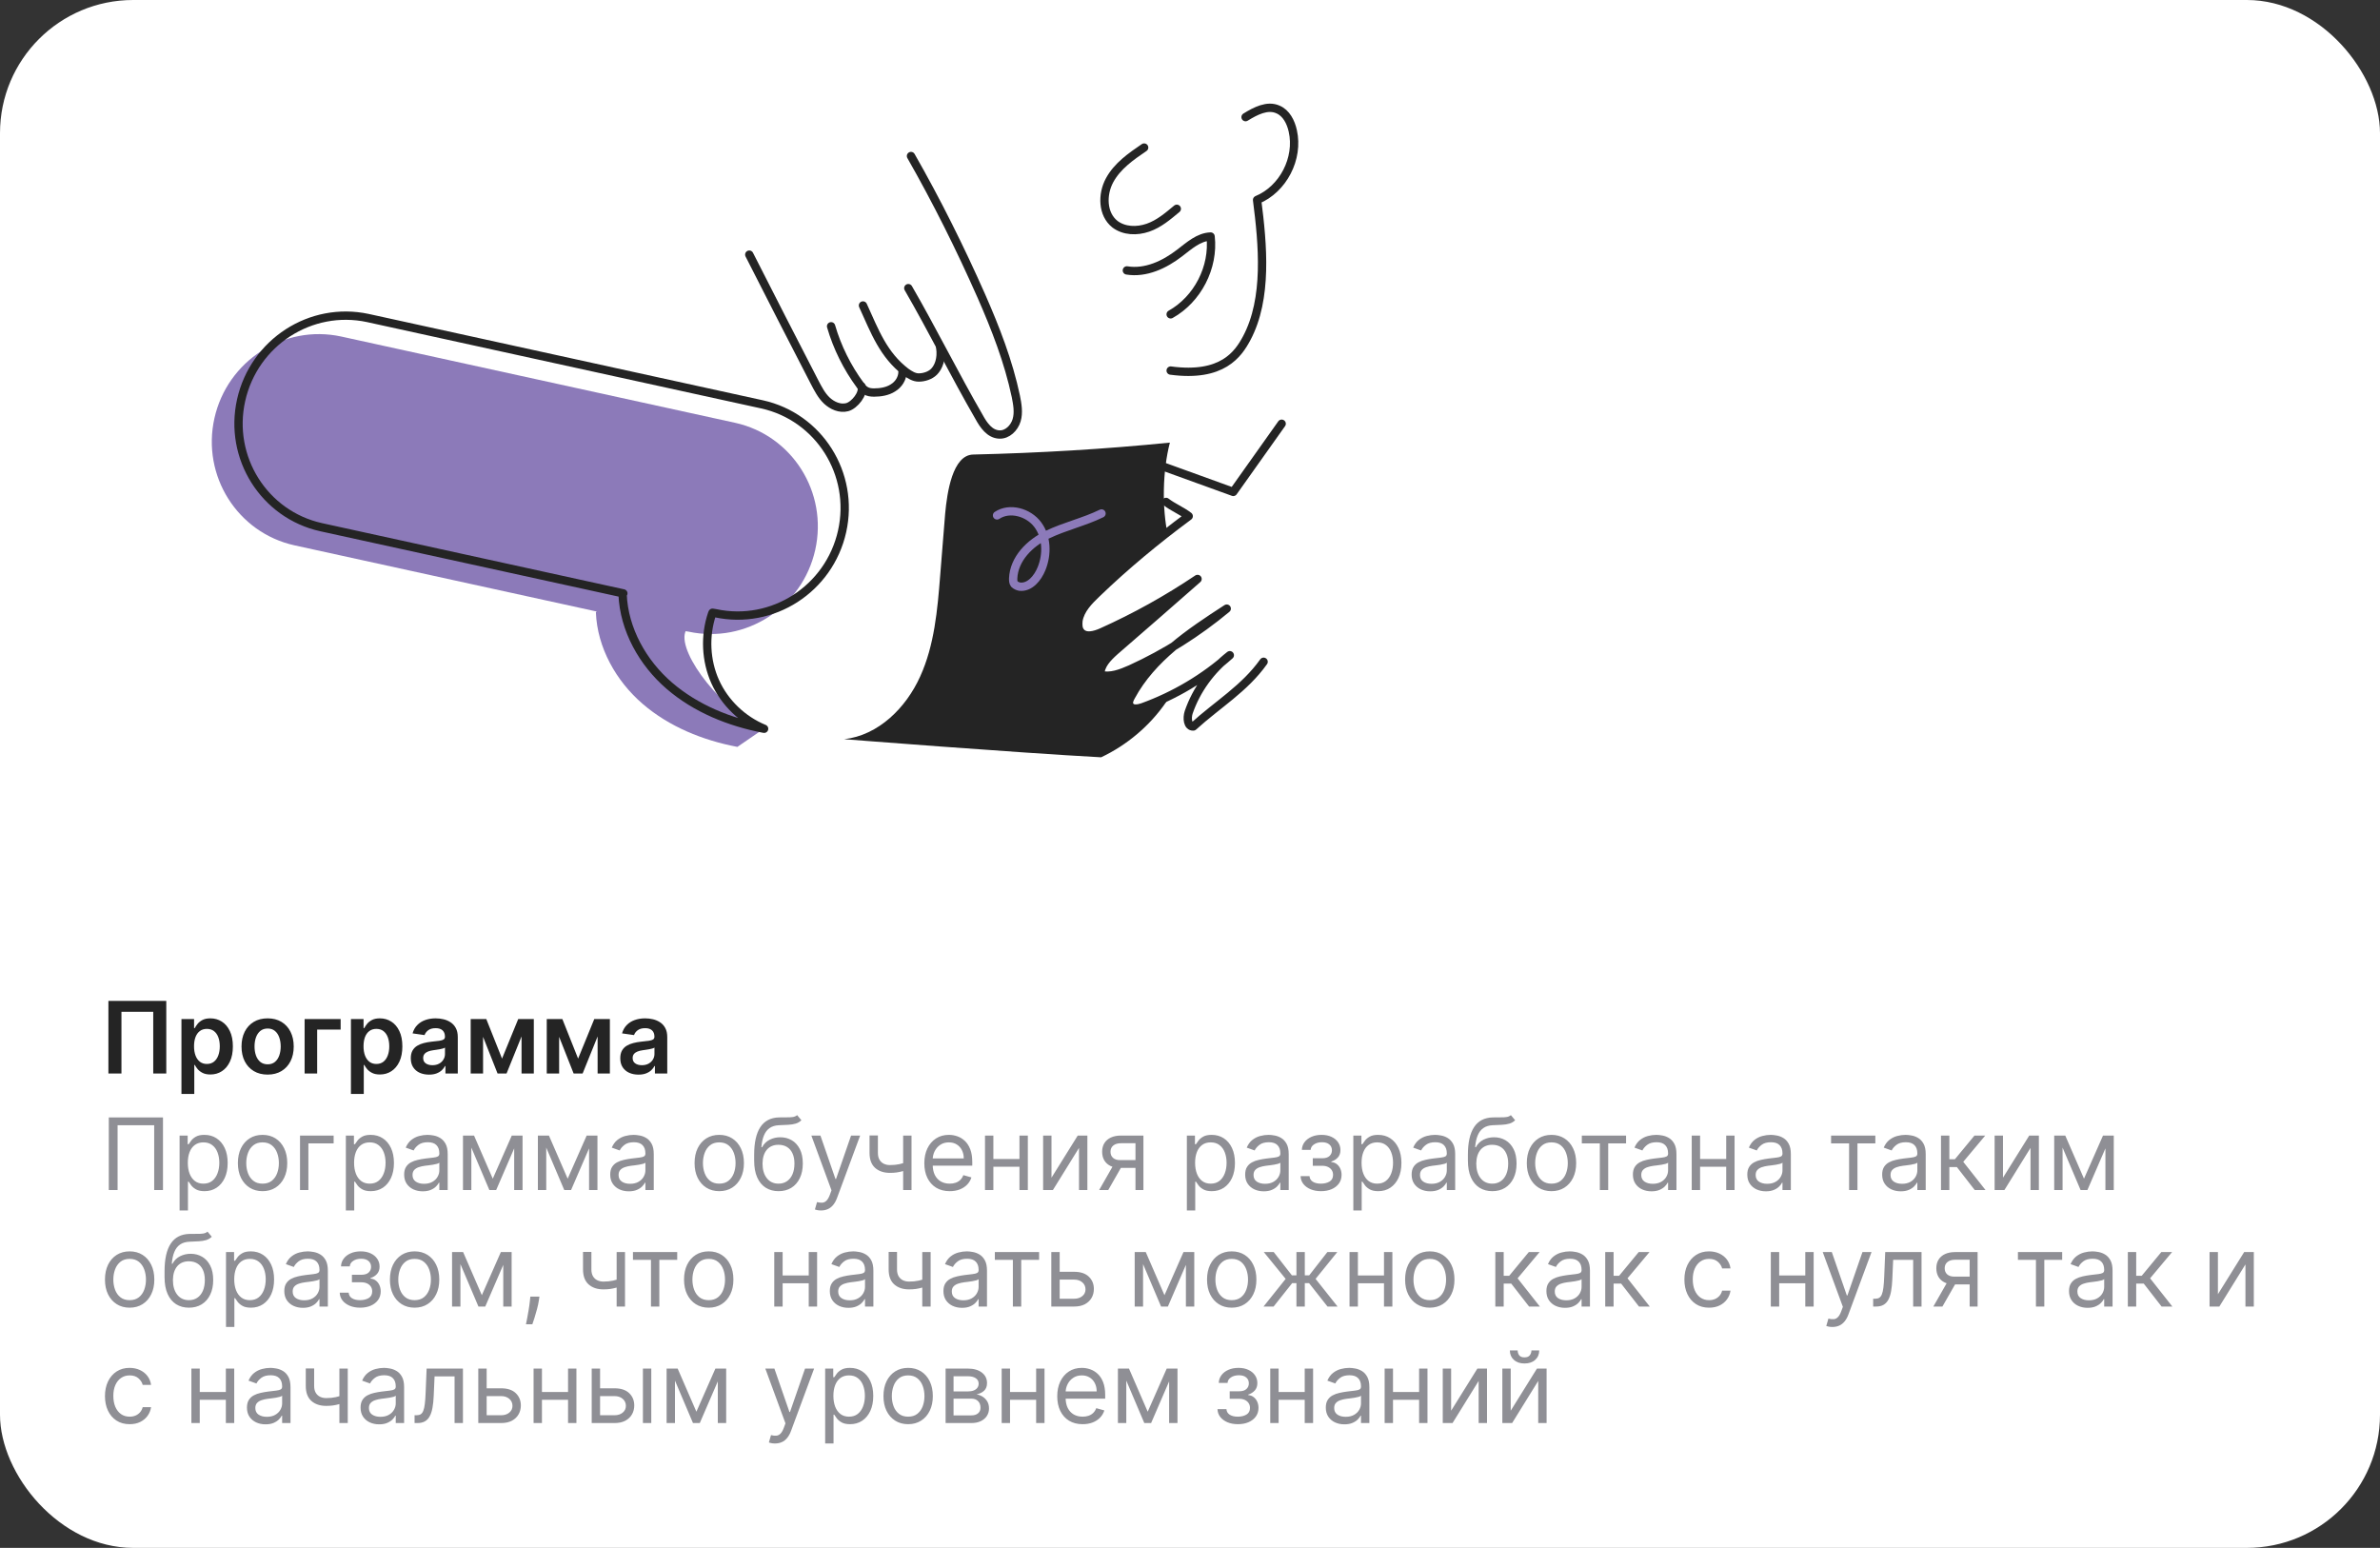
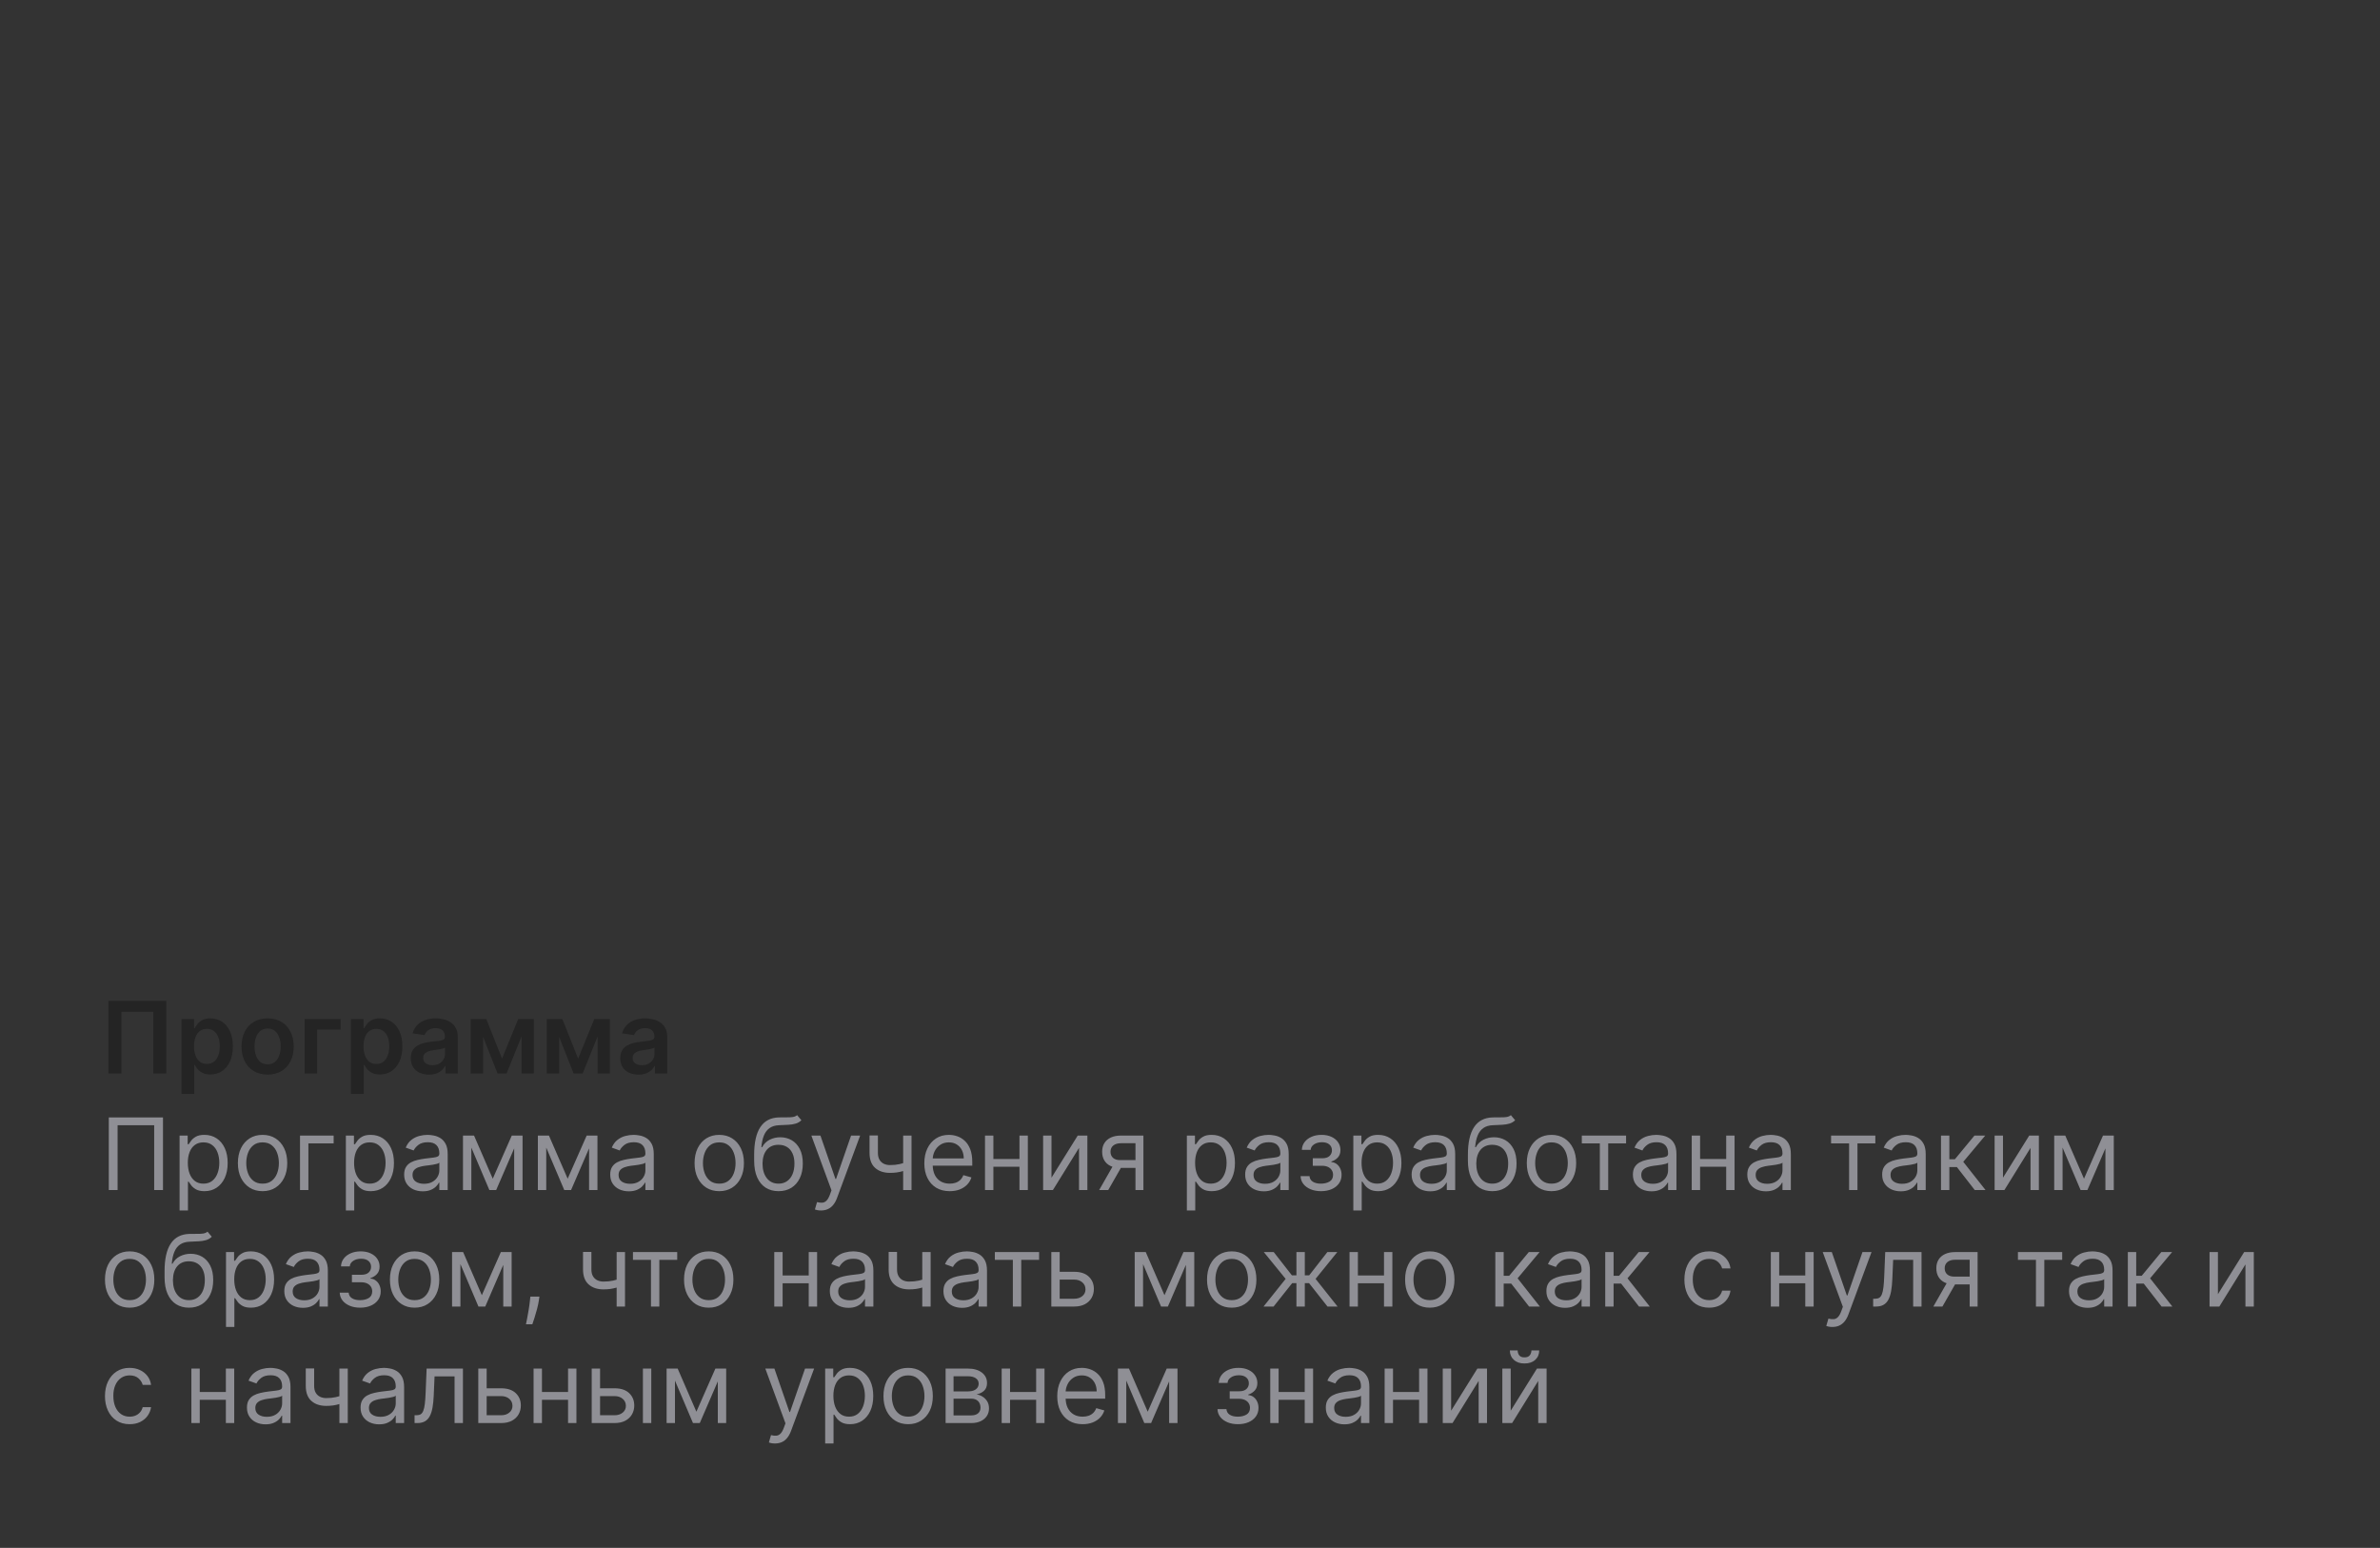
<svg xmlns="http://www.w3.org/2000/svg" width="572" height="372" viewBox="0 0 572 372" fill="none">
  <rect x="0" y="0" width="572" height="372" fill="#333333" stroke="none" />
-   <rect width="572" height="372" rx="32" fill="white" />
  <path d="M39.963 240.545V258H36.827V243.17H29.19V258H26.054V240.545H39.963ZM43.609 262.909V244.909H46.643V247.074H46.822C46.981 246.756 47.205 246.418 47.495 246.06C47.785 245.696 48.177 245.386 48.671 245.131C49.166 244.869 49.796 244.739 50.563 244.739C51.575 244.739 52.486 244.997 53.299 245.514C54.117 246.026 54.765 246.784 55.242 247.79C55.725 248.79 55.967 250.017 55.967 251.472C55.967 252.909 55.731 254.131 55.259 255.136C54.788 256.142 54.146 256.909 53.333 257.438C52.521 257.966 51.6 258.23 50.572 258.23C49.822 258.23 49.2 258.105 48.705 257.855C48.211 257.605 47.813 257.304 47.512 256.952C47.217 256.594 46.986 256.256 46.822 255.938H46.694V262.909H43.609ZM46.634 251.455C46.634 252.301 46.754 253.043 46.992 253.679C47.236 254.315 47.586 254.812 48.041 255.17C48.501 255.523 49.057 255.699 49.711 255.699C50.393 255.699 50.964 255.517 51.424 255.153C51.884 254.784 52.231 254.281 52.464 253.645C52.702 253.003 52.822 252.273 52.822 251.455C52.822 250.642 52.705 249.92 52.472 249.29C52.239 248.659 51.893 248.165 51.432 247.807C50.972 247.449 50.398 247.27 49.711 247.27C49.052 247.27 48.492 247.443 48.032 247.79C47.572 248.136 47.222 248.622 46.984 249.247C46.751 249.872 46.634 250.608 46.634 251.455ZM64.319 258.256C63.041 258.256 61.932 257.974 60.995 257.412C60.057 256.849 59.33 256.062 58.813 255.051C58.302 254.04 58.046 252.858 58.046 251.506C58.046 250.153 58.302 248.969 58.813 247.952C59.33 246.935 60.057 246.145 60.995 245.582C61.932 245.02 63.041 244.739 64.319 244.739C65.597 244.739 66.705 245.02 67.643 245.582C68.58 246.145 69.305 246.935 69.816 247.952C70.333 248.969 70.592 250.153 70.592 251.506C70.592 252.858 70.333 254.04 69.816 255.051C69.305 256.062 68.58 256.849 67.643 257.412C66.705 257.974 65.597 258.256 64.319 258.256ZM64.336 255.784C65.029 255.784 65.609 255.594 66.075 255.213C66.54 254.827 66.887 254.31 67.114 253.662C67.347 253.014 67.464 252.293 67.464 251.497C67.464 250.696 67.347 249.972 67.114 249.324C66.887 248.67 66.54 248.151 66.075 247.764C65.609 247.378 65.029 247.185 64.336 247.185C63.626 247.185 63.035 247.378 62.563 247.764C62.097 248.151 61.748 248.67 61.515 249.324C61.288 249.972 61.174 250.696 61.174 251.497C61.174 252.293 61.288 253.014 61.515 253.662C61.748 254.31 62.097 254.827 62.563 255.213C63.035 255.594 63.626 255.784 64.336 255.784ZM81.869 244.909V247.44H76.227V258H73.21V244.909H81.869ZM84.343 262.909V244.909H87.377V247.074H87.556C87.715 246.756 87.94 246.418 88.229 246.06C88.519 245.696 88.911 245.386 89.406 245.131C89.9 244.869 90.531 244.739 91.298 244.739C92.309 244.739 93.221 244.997 94.033 245.514C94.852 246.026 95.499 246.784 95.977 247.79C96.46 248.79 96.701 250.017 96.701 251.472C96.701 252.909 96.465 254.131 95.994 255.136C95.522 256.142 94.88 256.909 94.067 257.438C93.255 257.966 92.335 258.23 91.306 258.23C90.556 258.23 89.934 258.105 89.44 257.855C88.945 257.605 88.548 257.304 88.246 256.952C87.951 256.594 87.721 256.256 87.556 255.938H87.428V262.909H84.343ZM87.369 251.455C87.369 252.301 87.488 253.043 87.727 253.679C87.971 254.315 88.32 254.812 88.775 255.17C89.235 255.523 89.792 255.699 90.445 255.699C91.127 255.699 91.698 255.517 92.158 255.153C92.619 254.784 92.965 254.281 93.198 253.645C93.437 253.003 93.556 252.273 93.556 251.455C93.556 250.642 93.44 249.92 93.207 249.29C92.974 248.659 92.627 248.165 92.167 247.807C91.707 247.449 91.133 247.27 90.445 247.27C89.786 247.27 89.227 247.443 88.766 247.79C88.306 248.136 87.957 248.622 87.718 249.247C87.485 249.872 87.369 250.608 87.369 251.455ZM103.11 258.264C102.281 258.264 101.533 258.116 100.869 257.821C100.21 257.52 99.687 257.077 99.3 256.491C98.92 255.906 98.729 255.185 98.729 254.327C98.729 253.588 98.866 252.977 99.138 252.494C99.411 252.011 99.783 251.625 100.255 251.335C100.727 251.045 101.258 250.827 101.849 250.679C102.445 250.526 103.062 250.415 103.698 250.347C104.465 250.267 105.087 250.196 105.565 250.134C106.042 250.065 106.388 249.963 106.604 249.827C106.826 249.685 106.937 249.466 106.937 249.17V249.119C106.937 248.477 106.746 247.98 106.366 247.628C105.985 247.276 105.437 247.099 104.721 247.099C103.965 247.099 103.366 247.264 102.923 247.594C102.485 247.923 102.19 248.312 102.036 248.761L99.156 248.352C99.383 247.557 99.758 246.892 100.281 246.358C100.803 245.818 101.442 245.415 102.198 245.148C102.954 244.875 103.789 244.739 104.704 244.739C105.335 244.739 105.962 244.812 106.587 244.96C107.212 245.108 107.783 245.352 108.3 245.693C108.817 246.028 109.232 246.486 109.545 247.065C109.863 247.645 110.022 248.369 110.022 249.239V258H107.056V256.202H106.954C106.766 256.565 106.502 256.906 106.161 257.224C105.826 257.537 105.403 257.79 104.891 257.983C104.386 258.17 103.792 258.264 103.11 258.264ZM103.911 255.997C104.531 255.997 105.067 255.875 105.522 255.631C105.977 255.381 106.326 255.051 106.57 254.642C106.82 254.233 106.945 253.787 106.945 253.304V251.761C106.849 251.841 106.684 251.915 106.451 251.983C106.224 252.051 105.968 252.111 105.684 252.162C105.4 252.213 105.119 252.259 104.84 252.298C104.562 252.338 104.32 252.372 104.116 252.401C103.656 252.463 103.244 252.565 102.88 252.707C102.516 252.849 102.229 253.048 102.019 253.304C101.809 253.554 101.704 253.878 101.704 254.276C101.704 254.844 101.911 255.273 102.326 255.562C102.741 255.852 103.269 255.997 103.911 255.997ZM120.658 254.412L124.545 244.909H127.033L121.741 258H119.585L114.411 244.909H116.874L120.658 254.412ZM116.099 244.909V258H113.124V244.909H116.099ZM125.346 258V244.909H128.295V258H125.346ZM138.94 254.412L142.826 244.909H145.315L140.022 258H137.866L132.692 244.909H135.156L138.94 254.412ZM134.38 244.909V258H131.406V244.909H134.38ZM143.627 258V244.909H146.576V258H143.627ZM153.454 258.264C152.624 258.264 151.877 258.116 151.212 257.821C150.553 257.52 150.031 257.077 149.644 256.491C149.263 255.906 149.073 255.185 149.073 254.327C149.073 253.588 149.21 252.977 149.482 252.494C149.755 252.011 150.127 251.625 150.599 251.335C151.07 251.045 151.602 250.827 152.192 250.679C152.789 250.526 153.406 250.415 154.042 250.347C154.809 250.267 155.431 250.196 155.908 250.134C156.386 250.065 156.732 249.963 156.948 249.827C157.17 249.685 157.281 249.466 157.281 249.17V249.119C157.281 248.477 157.09 247.98 156.71 247.628C156.329 247.276 155.781 247.099 155.065 247.099C154.309 247.099 153.71 247.264 153.266 247.594C152.829 247.923 152.533 248.312 152.38 248.761L149.499 248.352C149.727 247.557 150.102 246.892 150.624 246.358C151.147 245.818 151.786 245.415 152.542 245.148C153.298 244.875 154.133 244.739 155.048 244.739C155.678 244.739 156.306 244.812 156.931 244.96C157.556 245.108 158.127 245.352 158.644 245.693C159.161 246.028 159.576 246.486 159.888 247.065C160.207 247.645 160.366 248.369 160.366 249.239V258H157.4V256.202H157.298C157.11 256.565 156.846 256.906 156.505 257.224C156.17 257.537 155.746 257.79 155.235 257.983C154.729 258.17 154.136 258.264 153.454 258.264ZM154.255 255.997C154.874 255.997 155.411 255.875 155.866 255.631C156.32 255.381 156.67 255.051 156.914 254.642C157.164 254.233 157.289 253.787 157.289 253.304V251.761C157.192 251.841 157.028 251.915 156.795 251.983C156.567 252.051 156.312 252.111 156.028 252.162C155.744 252.213 155.462 252.259 155.184 252.298C154.906 252.338 154.664 252.372 154.46 252.401C153.999 252.463 153.587 252.565 153.224 252.707C152.86 252.849 152.573 253.048 152.363 253.304C152.153 253.554 152.048 253.878 152.048 254.276C152.048 254.844 152.255 255.273 152.67 255.562C153.085 255.852 153.613 255.997 154.255 255.997Z" fill="#242424" />
  <path d="M39.17 268.545V286H37.057V270.42H28.261V286H26.148V268.545H39.17ZM43.161 290.909V272.909H45.104V274.989H45.343C45.491 274.761 45.695 274.472 45.957 274.119C46.224 273.761 46.604 273.443 47.099 273.165C47.599 272.881 48.275 272.739 49.127 272.739C50.229 272.739 51.201 273.014 52.042 273.565C52.883 274.116 53.539 274.898 54.011 275.909C54.482 276.92 54.718 278.114 54.718 279.489C54.718 280.875 54.482 282.077 54.011 283.094C53.539 284.105 52.886 284.889 52.05 285.446C51.215 285.997 50.252 286.273 49.161 286.273C48.32 286.273 47.647 286.134 47.141 285.855C46.636 285.571 46.246 285.25 45.974 284.892C45.701 284.528 45.491 284.227 45.343 283.989H45.173V290.909H43.161ZM45.139 279.455C45.139 280.443 45.283 281.315 45.573 282.071C45.863 282.821 46.286 283.409 46.843 283.835C47.4 284.256 48.082 284.466 48.889 284.466C49.729 284.466 50.431 284.244 50.994 283.801C51.562 283.352 51.988 282.75 52.272 281.994C52.562 281.233 52.707 280.386 52.707 279.455C52.707 278.534 52.565 277.705 52.281 276.966C52.002 276.222 51.579 275.634 51.011 275.202C50.448 274.764 49.741 274.545 48.889 274.545C48.07 274.545 47.383 274.753 46.826 275.168C46.269 275.577 45.849 276.151 45.565 276.889C45.281 277.622 45.139 278.477 45.139 279.455ZM63.104 286.273C61.923 286.273 60.886 285.991 59.994 285.429C59.107 284.866 58.414 284.08 57.914 283.068C57.42 282.057 57.173 280.875 57.173 279.523C57.173 278.159 57.42 276.969 57.914 275.952C58.414 274.935 59.107 274.145 59.994 273.582C60.886 273.02 61.923 272.739 63.104 272.739C64.286 272.739 65.32 273.02 66.207 273.582C67.099 274.145 67.792 274.935 68.286 275.952C68.786 276.969 69.036 278.159 69.036 279.523C69.036 280.875 68.786 282.057 68.286 283.068C67.792 284.08 67.099 284.866 66.207 285.429C65.32 285.991 64.286 286.273 63.104 286.273ZM63.104 284.466C64.002 284.466 64.741 284.236 65.32 283.776C65.9 283.315 66.329 282.71 66.607 281.96C66.886 281.21 67.025 280.398 67.025 279.523C67.025 278.648 66.886 277.832 66.607 277.077C66.329 276.321 65.9 275.71 65.32 275.244C64.741 274.778 64.002 274.545 63.104 274.545C62.207 274.545 61.468 274.778 60.889 275.244C60.309 275.71 59.88 276.321 59.602 277.077C59.323 277.832 59.184 278.648 59.184 279.523C59.184 280.398 59.323 281.21 59.602 281.96C59.88 282.71 60.309 283.315 60.889 283.776C61.468 284.236 62.207 284.466 63.104 284.466ZM80.186 272.909V274.784H74.118V286H72.106V272.909H80.186ZM83.122 290.909V272.909H85.065V274.989H85.304C85.452 274.761 85.656 274.472 85.918 274.119C86.185 273.761 86.565 273.443 87.06 273.165C87.56 272.881 88.236 272.739 89.088 272.739C90.19 272.739 91.162 273.014 92.003 273.565C92.844 274.116 93.5 274.898 93.972 275.909C94.443 276.92 94.679 278.114 94.679 279.489C94.679 280.875 94.443 282.077 93.972 283.094C93.5 284.105 92.847 284.889 92.011 285.446C91.176 285.997 90.213 286.273 89.122 286.273C88.281 286.273 87.608 286.134 87.102 285.855C86.597 285.571 86.207 285.25 85.935 284.892C85.662 284.528 85.452 284.227 85.304 283.989H85.133V290.909H83.122ZM85.099 279.455C85.099 280.443 85.244 281.315 85.534 282.071C85.824 282.821 86.247 283.409 86.804 283.835C87.361 284.256 88.043 284.466 88.849 284.466C89.69 284.466 90.392 284.244 90.954 283.801C91.523 283.352 91.949 282.75 92.233 281.994C92.523 281.233 92.668 280.386 92.668 279.455C92.668 278.534 92.526 277.705 92.242 276.966C91.963 276.222 91.54 275.634 90.972 275.202C90.409 274.764 89.702 274.545 88.849 274.545C88.031 274.545 87.344 274.753 86.787 275.168C86.23 275.577 85.81 276.151 85.526 276.889C85.242 277.622 85.099 278.477 85.099 279.455ZM101.599 286.307C100.77 286.307 100.017 286.151 99.341 285.838C98.665 285.52 98.128 285.062 97.73 284.466C97.332 283.864 97.133 283.136 97.133 282.284C97.133 281.534 97.281 280.926 97.577 280.46C97.872 279.989 98.267 279.619 98.761 279.352C99.256 279.085 99.801 278.886 100.398 278.756C101 278.619 101.605 278.511 102.213 278.432C103.009 278.33 103.653 278.253 104.148 278.202C104.648 278.145 105.011 278.051 105.239 277.92C105.472 277.79 105.588 277.562 105.588 277.239V277.17C105.588 276.33 105.358 275.676 104.898 275.21C104.443 274.744 103.753 274.511 102.827 274.511C101.866 274.511 101.114 274.722 100.568 275.142C100.023 275.562 99.639 276.011 99.418 276.489L97.508 275.807C97.849 275.011 98.304 274.392 98.872 273.949C99.446 273.5 100.071 273.187 100.747 273.011C101.429 272.83 102.099 272.739 102.759 272.739C103.179 272.739 103.662 272.79 104.207 272.892C104.759 272.989 105.29 273.19 105.801 273.497C106.318 273.804 106.747 274.267 107.088 274.886C107.429 275.506 107.599 276.335 107.599 277.375V286H105.588V284.227H105.486C105.349 284.511 105.122 284.815 104.804 285.139C104.486 285.463 104.063 285.739 103.534 285.966C103.006 286.193 102.361 286.307 101.599 286.307ZM101.906 284.5C102.702 284.5 103.372 284.344 103.918 284.031C104.469 283.719 104.884 283.315 105.162 282.821C105.446 282.327 105.588 281.807 105.588 281.261V279.42C105.503 279.523 105.315 279.616 105.026 279.702C104.741 279.781 104.412 279.852 104.037 279.915C103.668 279.972 103.307 280.023 102.955 280.068C102.608 280.108 102.327 280.142 102.111 280.17C101.588 280.239 101.099 280.349 100.645 280.503C100.196 280.651 99.832 280.875 99.554 281.176C99.281 281.472 99.145 281.875 99.145 282.386C99.145 283.085 99.403 283.614 99.921 283.972C100.443 284.324 101.105 284.5 101.906 284.5ZM118.43 283.273L122.998 272.909H124.907L119.248 286H117.612L112.055 272.909H113.93L118.43 283.273ZM113.282 272.909V286H111.271V272.909H113.282ZM123.577 286V272.909H125.589V286H123.577ZM136.43 283.273L140.998 272.909H142.907L137.248 286H135.612L130.055 272.909H131.93L136.43 283.273ZM131.282 272.909V286H129.271V272.909H131.282ZM141.577 286V272.909H143.589V286H141.577ZM151.123 286.307C150.293 286.307 149.54 286.151 148.864 285.838C148.188 285.52 147.651 285.062 147.254 284.466C146.856 283.864 146.657 283.136 146.657 282.284C146.657 281.534 146.805 280.926 147.1 280.46C147.396 279.989 147.79 279.619 148.285 279.352C148.779 279.085 149.325 278.886 149.921 278.756C150.523 278.619 151.129 278.511 151.737 278.432C152.532 278.33 153.177 278.253 153.671 278.202C154.171 278.145 154.535 278.051 154.762 277.92C154.995 277.79 155.112 277.562 155.112 277.239V277.17C155.112 276.33 154.881 275.676 154.421 275.21C153.967 274.744 153.276 274.511 152.35 274.511C151.39 274.511 150.637 274.722 150.092 275.142C149.546 275.562 149.163 276.011 148.941 276.489L147.032 275.807C147.373 275.011 147.827 274.392 148.396 273.949C148.969 273.5 149.594 273.187 150.271 273.011C150.952 272.83 151.623 272.739 152.282 272.739C152.702 272.739 153.185 272.79 153.731 272.892C154.282 272.989 154.813 273.19 155.325 273.497C155.842 273.804 156.271 274.267 156.612 274.886C156.952 275.506 157.123 276.335 157.123 277.375V286H155.112V284.227H155.009C154.873 284.511 154.646 284.815 154.327 285.139C154.009 285.463 153.586 285.739 153.058 285.966C152.529 286.193 151.884 286.307 151.123 286.307ZM151.43 284.5C152.225 284.5 152.896 284.344 153.441 284.031C153.992 283.719 154.407 283.315 154.685 282.821C154.969 282.327 155.112 281.807 155.112 281.261V279.42C155.026 279.523 154.839 279.616 154.549 279.702C154.265 279.781 153.935 279.852 153.56 279.915C153.191 279.972 152.83 280.023 152.478 280.068C152.131 280.108 151.85 280.142 151.634 280.17C151.112 280.239 150.623 280.349 150.168 280.503C149.719 280.651 149.356 280.875 149.077 281.176C148.805 281.472 148.668 281.875 148.668 282.386C148.668 283.085 148.927 283.614 149.444 283.972C149.967 284.324 150.629 284.5 151.43 284.5ZM172.862 286.273C171.68 286.273 170.643 285.991 169.751 285.429C168.865 284.866 168.172 284.08 167.672 283.068C167.178 282.057 166.93 280.875 166.93 279.523C166.93 278.159 167.178 276.969 167.672 275.952C168.172 274.935 168.865 274.145 169.751 273.582C170.643 273.02 171.68 272.739 172.862 272.739C174.044 272.739 175.078 273.02 175.964 273.582C176.857 274.145 177.55 274.935 178.044 275.952C178.544 276.969 178.794 278.159 178.794 279.523C178.794 280.875 178.544 282.057 178.044 283.068C177.55 284.08 176.857 284.866 175.964 285.429C175.078 285.991 174.044 286.273 172.862 286.273ZM172.862 284.466C173.76 284.466 174.499 284.236 175.078 283.776C175.658 283.315 176.087 282.71 176.365 281.96C176.643 281.21 176.783 280.398 176.783 279.523C176.783 278.648 176.643 277.832 176.365 277.077C176.087 276.321 175.658 275.71 175.078 275.244C174.499 274.778 173.76 274.545 172.862 274.545C171.964 274.545 171.226 274.778 170.646 275.244C170.067 275.71 169.638 276.321 169.359 277.077C169.081 277.832 168.942 278.648 168.942 279.523C168.942 280.398 169.081 281.21 169.359 281.96C169.638 282.71 170.067 283.315 170.646 283.776C171.226 284.236 171.964 284.466 172.862 284.466ZM191.58 268L192.603 269.227C192.205 269.614 191.745 269.884 191.222 270.037C190.7 270.19 190.109 270.284 189.45 270.318C188.79 270.352 188.058 270.386 187.251 270.42C186.342 270.455 185.589 270.676 184.992 271.085C184.396 271.494 183.935 272.085 183.612 272.858C183.288 273.631 183.08 274.58 182.989 275.705H183.16C183.603 274.886 184.217 274.284 185.001 273.898C185.785 273.511 186.626 273.318 187.523 273.318C188.546 273.318 189.467 273.557 190.285 274.034C191.103 274.511 191.751 275.219 192.228 276.156C192.705 277.094 192.944 278.25 192.944 279.625C192.944 280.994 192.7 282.176 192.211 283.17C191.728 284.165 191.049 284.932 190.174 285.472C189.305 286.006 188.285 286.273 187.114 286.273C185.944 286.273 184.918 285.997 184.038 285.446C183.157 284.889 182.472 284.065 181.984 282.974C181.495 281.878 181.251 280.523 181.251 278.909V277.511C181.251 274.597 181.745 272.386 182.734 270.881C183.728 269.375 185.222 268.597 187.217 268.545C187.921 268.523 188.549 268.517 189.1 268.528C189.651 268.54 190.131 268.514 190.54 268.452C190.95 268.389 191.296 268.239 191.58 268ZM187.114 284.466C187.904 284.466 188.583 284.267 189.151 283.869C189.725 283.472 190.165 282.912 190.472 282.19C190.779 281.463 190.933 280.608 190.933 279.625C190.933 278.67 190.776 277.858 190.464 277.188C190.157 276.517 189.717 276.006 189.143 275.653C188.569 275.301 187.881 275.125 187.08 275.125C186.495 275.125 185.969 275.224 185.504 275.423C185.038 275.622 184.64 275.915 184.31 276.301C183.981 276.687 183.725 277.159 183.543 277.716C183.367 278.273 183.273 278.909 183.262 279.625C183.262 281.091 183.606 282.264 184.293 283.145C184.981 284.026 185.921 284.466 187.114 284.466ZM197.316 290.909C196.975 290.909 196.671 290.881 196.404 290.824C196.137 290.773 195.952 290.722 195.85 290.67L196.362 288.898C196.85 289.023 197.282 289.068 197.657 289.034C198.032 289 198.364 288.832 198.654 288.531C198.95 288.236 199.219 287.756 199.464 287.091L199.839 286.068L194.998 272.909H197.18L200.793 283.341H200.93L204.543 272.909H206.725L201.168 287.909C200.918 288.585 200.609 289.145 200.239 289.588C199.87 290.037 199.441 290.369 198.952 290.585C198.469 290.801 197.924 290.909 197.316 290.909ZM219.072 272.909V286H217.061V272.909H219.072ZM218.288 279.148V281.023C217.834 281.193 217.382 281.344 216.933 281.474C216.484 281.599 216.013 281.699 215.518 281.773C215.024 281.841 214.482 281.875 213.891 281.875C212.408 281.875 211.217 281.474 210.32 280.673C209.428 279.872 208.982 278.67 208.982 277.068V272.875H210.993V277.068C210.993 277.739 211.121 278.29 211.376 278.722C211.632 279.153 211.979 279.474 212.416 279.685C212.854 279.895 213.345 280 213.891 280C214.743 280 215.513 279.923 216.2 279.77C216.893 279.611 217.589 279.403 218.288 279.148ZM228.251 286.273C226.99 286.273 225.902 285.994 224.987 285.438C224.078 284.875 223.376 284.091 222.882 283.085C222.393 282.074 222.149 280.898 222.149 279.557C222.149 278.216 222.393 277.034 222.882 276.011C223.376 274.983 224.064 274.182 224.945 273.608C225.831 273.028 226.865 272.739 228.047 272.739C228.729 272.739 229.402 272.852 230.067 273.08C230.732 273.307 231.337 273.676 231.882 274.188C232.428 274.693 232.862 275.364 233.186 276.199C233.51 277.034 233.672 278.062 233.672 279.284V280.136H223.581V278.398H231.626C231.626 277.659 231.479 277 231.183 276.42C230.893 275.841 230.479 275.384 229.939 275.048C229.405 274.713 228.774 274.545 228.047 274.545C227.246 274.545 226.553 274.744 225.967 275.142C225.388 275.534 224.942 276.045 224.629 276.676C224.317 277.307 224.161 277.983 224.161 278.705V279.864C224.161 280.852 224.331 281.69 224.672 282.378C225.018 283.06 225.499 283.58 226.112 283.938C226.726 284.29 227.439 284.466 228.251 284.466C228.78 284.466 229.257 284.392 229.683 284.244C230.115 284.091 230.487 283.864 230.8 283.562C231.112 283.256 231.354 282.875 231.524 282.42L233.467 282.966C233.263 283.625 232.919 284.205 232.436 284.705C231.953 285.199 231.357 285.585 230.646 285.864C229.936 286.136 229.138 286.273 228.251 286.273ZM245.493 278.534V280.409H238.266V278.534H245.493ZM238.743 272.909V286H236.732V272.909H238.743ZM247.027 272.909V286H245.016V272.909H247.027ZM252.712 283.034L259.018 272.909H261.337V286H259.325V275.875L253.053 286H250.7V272.909H252.712V283.034ZM272.896 286V274.75H269.418C268.634 274.75 268.018 274.932 267.569 275.295C267.12 275.659 266.896 276.159 266.896 276.795C266.896 277.42 267.097 277.912 267.501 278.27C267.91 278.628 268.469 278.807 269.18 278.807H273.407V280.682H269.18C268.293 280.682 267.529 280.526 266.887 280.213C266.245 279.901 265.751 279.455 265.404 278.875C265.058 278.29 264.884 277.597 264.884 276.795C264.884 275.989 265.066 275.295 265.43 274.716C265.793 274.136 266.313 273.69 266.989 273.378C267.671 273.065 268.481 272.909 269.418 272.909H274.805V286H272.896ZM264.168 286L267.884 279.489H270.066L266.35 286H264.168ZM285.247 290.909V272.909H287.19V274.989H287.429C287.577 274.761 287.781 274.472 288.043 274.119C288.31 273.761 288.69 273.443 289.185 273.165C289.685 272.881 290.361 272.739 291.213 272.739C292.315 272.739 293.287 273.014 294.128 273.565C294.969 274.116 295.625 274.898 296.097 275.909C296.568 276.92 296.804 278.114 296.804 279.489C296.804 280.875 296.568 282.077 296.097 283.094C295.625 284.105 294.972 284.889 294.136 285.446C293.301 285.997 292.338 286.273 291.247 286.273C290.406 286.273 289.733 286.134 289.227 285.855C288.722 285.571 288.332 285.25 288.06 284.892C287.787 284.528 287.577 284.227 287.429 283.989H287.259V290.909H285.247ZM287.224 279.455C287.224 280.443 287.369 281.315 287.659 282.071C287.949 282.821 288.372 283.409 288.929 283.835C289.486 284.256 290.168 284.466 290.974 284.466C291.815 284.466 292.517 284.244 293.08 283.801C293.648 283.352 294.074 282.75 294.358 281.994C294.648 281.233 294.793 280.386 294.793 279.455C294.793 278.534 294.651 277.705 294.366 276.966C294.088 276.222 293.665 275.634 293.097 275.202C292.534 274.764 291.827 274.545 290.974 274.545C290.156 274.545 289.469 274.753 288.912 275.168C288.355 275.577 287.935 276.151 287.651 276.889C287.366 277.622 287.224 278.477 287.224 279.455ZM303.724 286.307C302.895 286.307 302.142 286.151 301.466 285.838C300.79 285.52 300.253 285.062 299.855 284.466C299.457 283.864 299.259 283.136 299.259 282.284C299.259 281.534 299.406 280.926 299.702 280.46C299.997 279.989 300.392 279.619 300.886 279.352C301.381 279.085 301.926 278.886 302.523 278.756C303.125 278.619 303.73 278.511 304.338 278.432C305.134 278.33 305.778 278.253 306.273 278.202C306.773 278.145 307.136 278.051 307.364 277.92C307.597 277.79 307.713 277.562 307.713 277.239V277.17C307.713 276.33 307.483 275.676 307.023 275.21C306.568 274.744 305.878 274.511 304.952 274.511C303.991 274.511 303.239 274.722 302.693 275.142C302.148 275.562 301.764 276.011 301.543 276.489L299.634 275.807C299.974 275.011 300.429 274.392 300.997 273.949C301.571 273.5 302.196 273.187 302.872 273.011C303.554 272.83 304.224 272.739 304.884 272.739C305.304 272.739 305.787 272.79 306.332 272.892C306.884 272.989 307.415 273.19 307.926 273.497C308.443 273.804 308.872 274.267 309.213 274.886C309.554 275.506 309.724 276.335 309.724 277.375V286H307.713V284.227H307.611C307.474 284.511 307.247 284.815 306.929 285.139C306.611 285.463 306.188 285.739 305.659 285.966C305.131 286.193 304.486 286.307 303.724 286.307ZM304.031 284.5C304.827 284.5 305.497 284.344 306.043 284.031C306.594 283.719 307.009 283.315 307.287 282.821C307.571 282.327 307.713 281.807 307.713 281.261V279.42C307.628 279.523 307.44 279.616 307.151 279.702C306.866 279.781 306.537 279.852 306.162 279.915C305.793 279.972 305.432 280.023 305.08 280.068C304.733 280.108 304.452 280.142 304.236 280.17C303.713 280.239 303.224 280.349 302.77 280.503C302.321 280.651 301.957 280.875 301.679 281.176C301.406 281.472 301.27 281.875 301.27 282.386C301.27 283.085 301.528 283.614 302.045 283.972C302.568 284.324 303.23 284.5 304.031 284.5ZM312.577 282.659H314.725C314.771 283.25 315.038 283.699 315.526 284.006C316.021 284.312 316.663 284.466 317.452 284.466C318.259 284.466 318.95 284.301 319.523 283.972C320.097 283.636 320.384 283.097 320.384 282.352C320.384 281.915 320.276 281.534 320.06 281.21C319.844 280.881 319.54 280.625 319.148 280.443C318.756 280.261 318.293 280.17 317.759 280.17H315.509V278.364H317.759C318.56 278.364 319.151 278.182 319.532 277.818C319.918 277.455 320.112 277 320.112 276.455C320.112 275.869 319.904 275.401 319.489 275.048C319.075 274.69 318.487 274.511 317.725 274.511C316.958 274.511 316.319 274.685 315.808 275.031C315.296 275.372 315.026 275.812 314.998 276.352H312.884C312.907 275.648 313.123 275.026 313.532 274.486C313.941 273.94 314.498 273.514 315.202 273.207C315.907 272.895 316.714 272.739 317.623 272.739C318.543 272.739 319.342 272.901 320.018 273.224C320.7 273.543 321.225 273.977 321.594 274.528C321.969 275.074 322.157 275.693 322.157 276.386C322.157 277.125 321.95 277.722 321.535 278.176C321.12 278.631 320.6 278.955 319.975 279.148V279.284C320.469 279.318 320.898 279.477 321.262 279.761C321.631 280.04 321.918 280.406 322.123 280.861C322.327 281.31 322.43 281.807 322.43 282.352C322.43 283.148 322.217 283.841 321.79 284.432C321.364 285.017 320.779 285.472 320.035 285.795C319.29 286.114 318.441 286.273 317.487 286.273C316.56 286.273 315.731 286.122 314.998 285.821C314.265 285.514 313.683 285.091 313.251 284.551C312.825 284.006 312.6 283.375 312.577 282.659ZM325.255 290.909V272.909H327.198V274.989H327.437C327.585 274.761 327.789 274.472 328.05 274.119C328.317 273.761 328.698 273.443 329.192 273.165C329.692 272.881 330.369 272.739 331.221 272.739C332.323 272.739 333.295 273.014 334.136 273.565C334.977 274.116 335.633 274.898 336.104 275.909C336.576 276.92 336.812 278.114 336.812 279.489C336.812 280.875 336.576 282.077 336.104 283.094C335.633 284.105 334.979 284.889 334.144 285.446C333.309 285.997 332.346 286.273 331.255 286.273C330.414 286.273 329.741 286.134 329.235 285.855C328.729 285.571 328.34 285.25 328.067 284.892C327.795 284.528 327.585 284.227 327.437 283.989H327.266V290.909H325.255ZM327.232 279.455C327.232 280.443 327.377 281.315 327.667 282.071C327.957 282.821 328.38 283.409 328.937 283.835C329.494 284.256 330.175 284.466 330.982 284.466C331.823 284.466 332.525 284.244 333.087 283.801C333.656 283.352 334.082 282.75 334.366 281.994C334.656 281.233 334.8 280.386 334.8 279.455C334.8 278.534 334.658 277.705 334.374 276.966C334.096 276.222 333.673 275.634 333.104 275.202C332.542 274.764 331.835 274.545 330.982 274.545C330.164 274.545 329.477 274.753 328.92 275.168C328.363 275.577 327.942 276.151 327.658 276.889C327.374 277.622 327.232 278.477 327.232 279.455ZM343.732 286.307C342.903 286.307 342.15 286.151 341.474 285.838C340.798 285.52 340.261 285.062 339.863 284.466C339.465 283.864 339.266 283.136 339.266 282.284C339.266 281.534 339.414 280.926 339.71 280.46C340.005 279.989 340.4 279.619 340.894 279.352C341.388 279.085 341.934 278.886 342.531 278.756C343.133 278.619 343.738 278.511 344.346 278.432C345.141 278.33 345.786 278.253 346.281 278.202C346.781 278.145 347.144 278.051 347.371 277.92C347.604 277.79 347.721 277.562 347.721 277.239V277.17C347.721 276.33 347.491 275.676 347.031 275.21C346.576 274.744 345.886 274.511 344.96 274.511C343.999 274.511 343.246 274.722 342.701 275.142C342.156 275.562 341.772 276.011 341.55 276.489L339.641 275.807C339.982 275.011 340.437 274.392 341.005 273.949C341.579 273.5 342.204 273.187 342.88 273.011C343.562 272.83 344.232 272.739 344.891 272.739C345.312 272.739 345.795 272.79 346.34 272.892C346.891 272.989 347.423 273.19 347.934 273.497C348.451 273.804 348.88 274.267 349.221 274.886C349.562 275.506 349.732 276.335 349.732 277.375V286H347.721V284.227H347.619C347.482 284.511 347.255 284.815 346.937 285.139C346.619 285.463 346.195 285.739 345.667 285.966C345.138 286.193 344.494 286.307 343.732 286.307ZM344.039 284.5C344.835 284.5 345.505 284.344 346.05 284.031C346.602 283.719 347.016 283.315 347.295 282.821C347.579 282.327 347.721 281.807 347.721 281.261V279.42C347.636 279.523 347.448 279.616 347.158 279.702C346.874 279.781 346.545 279.852 346.17 279.915C345.8 279.972 345.44 280.023 345.087 280.068C344.741 280.108 344.46 280.142 344.244 280.17C343.721 280.239 343.232 280.349 342.778 280.503C342.329 280.651 341.965 280.875 341.687 281.176C341.414 281.472 341.278 281.875 341.278 282.386C341.278 283.085 341.536 283.614 342.053 283.972C342.576 284.324 343.238 284.5 344.039 284.5ZM363.119 268L364.142 269.227C363.744 269.614 363.284 269.884 362.761 270.037C362.239 270.19 361.648 270.284 360.989 270.318C360.33 270.352 359.597 270.386 358.79 270.42C357.881 270.455 357.128 270.676 356.531 271.085C355.935 271.494 355.474 272.085 355.151 272.858C354.827 273.631 354.619 274.58 354.528 275.705H354.699C355.142 274.886 355.756 274.284 356.54 273.898C357.324 273.511 358.165 273.318 359.062 273.318C360.085 273.318 361.006 273.557 361.824 274.034C362.642 274.511 363.29 275.219 363.767 276.156C364.244 277.094 364.483 278.25 364.483 279.625C364.483 280.994 364.239 282.176 363.75 283.17C363.267 284.165 362.588 284.932 361.713 285.472C360.844 286.006 359.824 286.273 358.653 286.273C357.483 286.273 356.457 285.997 355.577 285.446C354.696 284.889 354.011 284.065 353.523 282.974C353.034 281.878 352.79 280.523 352.79 278.909V277.511C352.79 274.597 353.284 272.386 354.273 270.881C355.267 269.375 356.761 268.597 358.756 268.545C359.46 268.523 360.088 268.517 360.639 268.528C361.19 268.54 361.67 268.514 362.08 268.452C362.489 268.389 362.835 268.239 363.119 268ZM358.653 284.466C359.443 284.466 360.122 284.267 360.69 283.869C361.264 283.472 361.705 282.912 362.011 282.19C362.318 281.463 362.472 280.608 362.472 279.625C362.472 278.67 362.315 277.858 362.003 277.188C361.696 276.517 361.256 276.006 360.682 275.653C360.108 275.301 359.42 275.125 358.619 275.125C358.034 275.125 357.509 275.224 357.043 275.423C356.577 275.622 356.179 275.915 355.849 276.301C355.52 276.687 355.264 277.159 355.082 277.716C354.906 278.273 354.812 278.909 354.801 279.625C354.801 281.091 355.145 282.264 355.832 283.145C356.52 284.026 357.46 284.466 358.653 284.466ZM372.878 286.273C371.696 286.273 370.659 285.991 369.767 285.429C368.881 284.866 368.188 284.08 367.688 283.068C367.193 282.057 366.946 280.875 366.946 279.523C366.946 278.159 367.193 276.969 367.688 275.952C368.188 274.935 368.881 274.145 369.767 273.582C370.659 273.02 371.696 272.739 372.878 272.739C374.06 272.739 375.094 273.02 375.98 273.582C376.872 274.145 377.565 274.935 378.06 275.952C378.56 276.969 378.81 278.159 378.81 279.523C378.81 280.875 378.56 282.057 378.06 283.068C377.565 284.08 376.872 284.866 375.98 285.429C375.094 285.991 374.06 286.273 372.878 286.273ZM372.878 284.466C373.776 284.466 374.514 284.236 375.094 283.776C375.673 283.315 376.102 282.71 376.381 281.96C376.659 281.21 376.798 280.398 376.798 279.523C376.798 278.648 376.659 277.832 376.381 277.077C376.102 276.321 375.673 275.71 375.094 275.244C374.514 274.778 373.776 274.545 372.878 274.545C371.98 274.545 371.241 274.778 370.662 275.244C370.082 275.71 369.653 276.321 369.375 277.077C369.097 277.832 368.957 278.648 368.957 279.523C368.957 280.398 369.097 281.21 369.375 281.96C369.653 282.71 370.082 283.315 370.662 283.776C371.241 284.236 371.98 284.466 372.878 284.466ZM380.169 274.784V272.909H390.805V274.784H386.51V286H384.499V274.784H380.169ZM396.912 286.307C396.082 286.307 395.33 286.151 394.653 285.838C393.977 285.52 393.44 285.062 393.043 284.466C392.645 283.864 392.446 283.136 392.446 282.284C392.446 281.534 392.594 280.926 392.889 280.46C393.185 279.989 393.58 279.619 394.074 279.352C394.568 279.085 395.114 278.886 395.71 278.756C396.313 278.619 396.918 278.511 397.526 278.432C398.321 278.33 398.966 278.253 399.46 278.202C399.96 278.145 400.324 278.051 400.551 277.92C400.784 277.79 400.901 277.562 400.901 277.239V277.17C400.901 276.33 400.67 275.676 400.21 275.21C399.756 274.744 399.065 274.511 398.139 274.511C397.179 274.511 396.426 274.722 395.881 275.142C395.335 275.562 394.952 276.011 394.73 276.489L392.821 275.807C393.162 275.011 393.616 274.392 394.185 273.949C394.759 273.5 395.384 273.187 396.06 273.011C396.741 272.83 397.412 272.739 398.071 272.739C398.491 272.739 398.974 272.79 399.52 272.892C400.071 272.989 400.602 273.19 401.114 273.497C401.631 273.804 402.06 274.267 402.401 274.886C402.741 275.506 402.912 276.335 402.912 277.375V286H400.901V284.227H400.798C400.662 284.511 400.435 284.815 400.116 285.139C399.798 285.463 399.375 285.739 398.847 285.966C398.318 286.193 397.673 286.307 396.912 286.307ZM397.219 284.5C398.014 284.5 398.685 284.344 399.23 284.031C399.781 283.719 400.196 283.315 400.474 282.821C400.759 282.327 400.901 281.807 400.901 281.261V279.42C400.815 279.523 400.628 279.616 400.338 279.702C400.054 279.781 399.724 279.852 399.349 279.915C398.98 279.972 398.619 280.023 398.267 280.068C397.92 280.108 397.639 280.142 397.423 280.17C396.901 280.239 396.412 280.349 395.957 280.503C395.509 280.651 395.145 280.875 394.866 281.176C394.594 281.472 394.457 281.875 394.457 282.386C394.457 283.085 394.716 283.614 395.233 283.972C395.756 284.324 396.418 284.5 397.219 284.5ZM415.344 278.534V280.409H408.117V278.534H415.344ZM408.594 272.909V286H406.583V272.909H408.594ZM416.879 272.909V286H414.867V272.909H416.879ZM424.404 286.307C423.575 286.307 422.822 286.151 422.146 285.838C421.469 285.52 420.933 285.062 420.535 284.466C420.137 283.864 419.938 283.136 419.938 282.284C419.938 281.534 420.086 280.926 420.381 280.46C420.677 279.989 421.072 279.619 421.566 279.352C422.06 279.085 422.606 278.886 423.202 278.756C423.805 278.619 424.41 278.511 425.018 278.432C425.813 278.33 426.458 278.253 426.952 278.202C427.452 278.145 427.816 278.051 428.043 277.92C428.276 277.79 428.393 277.562 428.393 277.239V277.17C428.393 276.33 428.163 275.676 427.702 275.21C427.248 274.744 426.558 274.511 425.631 274.511C424.671 274.511 423.918 274.722 423.373 275.142C422.827 275.562 422.444 276.011 422.222 276.489L420.313 275.807C420.654 275.011 421.109 274.392 421.677 273.949C422.251 273.5 422.876 273.187 423.552 273.011C424.234 272.83 424.904 272.739 425.563 272.739C425.984 272.739 426.467 272.79 427.012 272.892C427.563 272.989 428.094 273.19 428.606 273.497C429.123 273.804 429.552 274.267 429.893 274.886C430.234 275.506 430.404 276.335 430.404 277.375V286H428.393V284.227H428.29C428.154 284.511 427.927 284.815 427.609 285.139C427.29 285.463 426.867 285.739 426.339 285.966C425.81 286.193 425.165 286.307 424.404 286.307ZM424.711 284.5C425.506 284.5 426.177 284.344 426.722 284.031C427.273 283.719 427.688 283.315 427.967 282.821C428.251 282.327 428.393 281.807 428.393 281.261V279.42C428.308 279.523 428.12 279.616 427.83 279.702C427.546 279.781 427.217 279.852 426.842 279.915C426.472 279.972 426.112 280.023 425.759 280.068C425.413 280.108 425.131 280.142 424.915 280.17C424.393 280.239 423.904 280.349 423.45 280.503C423.001 280.651 422.637 280.875 422.359 281.176C422.086 281.472 421.95 281.875 421.95 282.386C421.95 283.085 422.208 283.614 422.725 283.972C423.248 284.324 423.91 284.5 424.711 284.5ZM440.075 274.784V272.909H450.712V274.784H446.416V286H444.405V274.784H440.075ZM456.818 286.307C455.989 286.307 455.236 286.151 454.56 285.838C453.884 285.52 453.347 285.062 452.949 284.466C452.551 283.864 452.352 283.136 452.352 282.284C452.352 281.534 452.5 280.926 452.795 280.46C453.091 279.989 453.486 279.619 453.98 279.352C454.474 279.085 455.02 278.886 455.616 278.756C456.219 278.619 456.824 278.511 457.432 278.432C458.227 278.33 458.872 278.253 459.366 278.202C459.866 278.145 460.23 278.051 460.457 277.92C460.69 277.79 460.807 277.562 460.807 277.239V277.17C460.807 276.33 460.577 275.676 460.116 275.21C459.662 274.744 458.972 274.511 458.045 274.511C457.085 274.511 456.332 274.722 455.787 275.142C455.241 275.562 454.858 276.011 454.636 276.489L452.727 275.807C453.068 275.011 453.523 274.392 454.091 273.949C454.665 273.5 455.29 273.187 455.966 273.011C456.648 272.83 457.318 272.739 457.977 272.739C458.398 272.739 458.881 272.79 459.426 272.892C459.977 272.989 460.509 273.19 461.02 273.497C461.537 273.804 461.966 274.267 462.307 274.886C462.648 275.506 462.818 276.335 462.818 277.375V286H460.807V284.227H460.705C460.568 284.511 460.341 284.815 460.023 285.139C459.705 285.463 459.281 285.739 458.753 285.966C458.224 286.193 457.58 286.307 456.818 286.307ZM457.125 284.5C457.92 284.5 458.591 284.344 459.136 284.031C459.688 283.719 460.102 283.315 460.381 282.821C460.665 282.327 460.807 281.807 460.807 281.261V279.42C460.722 279.523 460.534 279.616 460.244 279.702C459.96 279.781 459.631 279.852 459.256 279.915C458.886 279.972 458.526 280.023 458.173 280.068C457.827 280.108 457.545 280.142 457.33 280.17C456.807 280.239 456.318 280.349 455.864 280.503C455.415 280.651 455.051 280.875 454.773 281.176C454.5 281.472 454.364 281.875 454.364 282.386C454.364 283.085 454.622 283.614 455.139 283.972C455.662 284.324 456.324 284.5 457.125 284.5ZM466.489 286V272.909H468.501V278.602H469.83L474.535 272.909H477.126L471.842 279.216L477.194 286H474.603L470.308 280.477H468.501V286H466.489ZM481.391 283.034L487.698 272.909H490.016V286H488.005V275.875L481.732 286H479.38V272.909H481.391V283.034ZM500.859 283.273L505.428 272.909H507.337L501.678 286H500.041L494.484 272.909H496.359L500.859 283.273ZM495.712 272.909V286H493.7V272.909H495.712ZM506.007 286V272.909H508.018V286H506.007ZM31.159 314.273C29.977 314.273 28.94 313.991 28.048 313.429C27.162 312.866 26.469 312.08 25.969 311.068C25.474 310.057 25.227 308.875 25.227 307.523C25.227 306.159 25.474 304.969 25.969 303.952C26.469 302.935 27.162 302.145 28.048 301.582C28.94 301.02 29.977 300.739 31.159 300.739C32.341 300.739 33.375 301.02 34.261 301.582C35.153 302.145 35.847 302.935 36.341 303.952C36.841 304.969 37.091 306.159 37.091 307.523C37.091 308.875 36.841 310.057 36.341 311.068C35.847 312.08 35.153 312.866 34.261 313.429C33.375 313.991 32.341 314.273 31.159 314.273ZM31.159 312.466C32.057 312.466 32.795 312.236 33.375 311.776C33.955 311.315 34.383 310.71 34.662 309.96C34.94 309.21 35.08 308.398 35.08 307.523C35.08 306.648 34.94 305.832 34.662 305.077C34.383 304.321 33.955 303.71 33.375 303.244C32.795 302.778 32.057 302.545 31.159 302.545C30.261 302.545 29.523 302.778 28.943 303.244C28.364 303.71 27.935 304.321 27.656 305.077C27.378 305.832 27.239 306.648 27.239 307.523C27.239 308.398 27.378 309.21 27.656 309.96C27.935 310.71 28.364 311.315 28.943 311.776C29.523 312.236 30.261 312.466 31.159 312.466ZM49.877 296L50.9 297.227C50.502 297.614 50.042 297.884 49.519 298.037C48.996 298.19 48.406 298.284 47.746 298.318C47.087 298.352 46.354 298.386 45.548 298.42C44.639 298.455 43.886 298.676 43.289 299.085C42.693 299.494 42.232 300.085 41.908 300.858C41.584 301.631 41.377 302.58 41.286 303.705H41.457C41.9 302.886 42.514 302.284 43.298 301.898C44.082 301.511 44.923 301.318 45.82 301.318C46.843 301.318 47.764 301.557 48.582 302.034C49.4 302.511 50.048 303.219 50.525 304.156C51.002 305.094 51.241 306.25 51.241 307.625C51.241 308.994 50.996 310.176 50.508 311.17C50.025 312.165 49.346 312.932 48.471 313.472C47.602 314.006 46.582 314.273 45.411 314.273C44.241 314.273 43.215 313.997 42.334 313.446C41.454 312.889 40.769 312.065 40.281 310.974C39.792 309.878 39.548 308.523 39.548 306.909V305.511C39.548 302.597 40.042 300.386 41.031 298.881C42.025 297.375 43.519 296.597 45.514 296.545C46.218 296.523 46.846 296.517 47.397 296.528C47.948 296.54 48.428 296.514 48.837 296.452C49.246 296.389 49.593 296.239 49.877 296ZM45.411 312.466C46.201 312.466 46.88 312.267 47.448 311.869C48.022 311.472 48.462 310.912 48.769 310.19C49.076 309.463 49.229 308.608 49.229 307.625C49.229 306.67 49.073 305.858 48.761 305.188C48.454 304.517 48.014 304.006 47.44 303.653C46.866 303.301 46.178 303.125 45.377 303.125C44.792 303.125 44.266 303.224 43.8 303.423C43.334 303.622 42.937 303.915 42.607 304.301C42.278 304.687 42.022 305.159 41.84 305.716C41.664 306.273 41.57 306.909 41.559 307.625C41.559 309.091 41.903 310.264 42.59 311.145C43.278 312.026 44.218 312.466 45.411 312.466ZM54.318 318.909V300.909H56.261V302.989H56.499C56.647 302.761 56.852 302.472 57.113 302.119C57.38 301.761 57.761 301.443 58.255 301.165C58.755 300.881 59.431 300.739 60.283 300.739C61.386 300.739 62.357 301.014 63.198 301.565C64.039 302.116 64.695 302.898 65.167 303.909C65.638 304.92 65.874 306.114 65.874 307.489C65.874 308.875 65.638 310.077 65.167 311.094C64.695 312.105 64.042 312.889 63.207 313.446C62.371 313.997 61.408 314.273 60.318 314.273C59.477 314.273 58.803 314.134 58.298 313.855C57.792 313.571 57.403 313.25 57.13 312.892C56.857 312.528 56.647 312.227 56.499 311.989H56.329V318.909H54.318ZM56.295 307.455C56.295 308.443 56.44 309.315 56.729 310.071C57.019 310.821 57.443 311.409 57.999 311.835C58.556 312.256 59.238 312.466 60.045 312.466C60.886 312.466 61.587 312.244 62.15 311.801C62.718 311.352 63.144 310.75 63.428 309.994C63.718 309.233 63.863 308.386 63.863 307.455C63.863 306.534 63.721 305.705 63.437 304.966C63.158 304.222 62.735 303.634 62.167 303.202C61.604 302.764 60.897 302.545 60.045 302.545C59.227 302.545 58.539 302.753 57.982 303.168C57.425 303.577 57.005 304.151 56.721 304.889C56.437 305.622 56.295 306.477 56.295 307.455ZM72.795 314.307C71.965 314.307 71.212 314.151 70.536 313.838C69.86 313.52 69.323 313.062 68.925 312.466C68.528 311.864 68.329 311.136 68.329 310.284C68.329 309.534 68.477 308.926 68.772 308.46C69.067 307.989 69.462 307.619 69.957 307.352C70.451 307.085 70.996 306.886 71.593 306.756C72.195 306.619 72.8 306.511 73.408 306.432C74.204 306.33 74.849 306.253 75.343 306.202C75.843 306.145 76.207 306.051 76.434 305.92C76.667 305.79 76.783 305.562 76.783 305.239V305.17C76.783 304.33 76.553 303.676 76.093 303.21C75.638 302.744 74.948 302.511 74.022 302.511C73.062 302.511 72.309 302.722 71.763 303.142C71.218 303.562 70.835 304.011 70.613 304.489L68.704 303.807C69.045 303.011 69.499 302.392 70.067 301.949C70.641 301.5 71.266 301.187 71.942 301.011C72.624 300.83 73.295 300.739 73.954 300.739C74.374 300.739 74.857 300.79 75.403 300.892C75.954 300.989 76.485 301.19 76.996 301.497C77.513 301.804 77.942 302.267 78.283 302.886C78.624 303.506 78.795 304.335 78.795 305.375V314H76.783V312.227H76.681C76.545 312.511 76.317 312.815 75.999 313.139C75.681 313.463 75.258 313.739 74.729 313.966C74.201 314.193 73.556 314.307 72.795 314.307ZM73.102 312.5C73.897 312.5 74.567 312.344 75.113 312.031C75.664 311.719 76.079 311.315 76.357 310.821C76.641 310.327 76.783 309.807 76.783 309.261V307.42C76.698 307.523 76.511 307.616 76.221 307.702C75.937 307.781 75.607 307.852 75.232 307.915C74.863 307.972 74.502 308.023 74.15 308.068C73.803 308.108 73.522 308.142 73.306 308.17C72.783 308.239 72.295 308.349 71.84 308.503C71.391 308.651 71.028 308.875 70.749 309.176C70.477 309.472 70.34 309.875 70.34 310.386C70.34 311.085 70.599 311.614 71.116 311.972C71.638 312.324 72.3 312.5 73.102 312.5ZM81.648 310.659H83.796C83.841 311.25 84.108 311.699 84.597 312.006C85.091 312.312 85.733 312.466 86.523 312.466C87.329 312.466 88.02 312.301 88.594 311.972C89.168 311.636 89.454 311.097 89.454 310.352C89.454 309.915 89.347 309.534 89.131 309.21C88.915 308.881 88.611 308.625 88.219 308.443C87.827 308.261 87.364 308.17 86.829 308.17H84.579V306.364H86.829C87.631 306.364 88.222 306.182 88.602 305.818C88.989 305.455 89.182 305 89.182 304.455C89.182 303.869 88.974 303.401 88.56 303.048C88.145 302.69 87.557 302.511 86.796 302.511C86.028 302.511 85.389 302.685 84.878 303.031C84.367 303.372 84.097 303.812 84.068 304.352H81.954C81.977 303.648 82.193 303.026 82.602 302.486C83.011 301.94 83.568 301.514 84.273 301.207C84.977 300.895 85.784 300.739 86.693 300.739C87.614 300.739 88.412 300.901 89.088 301.224C89.77 301.543 90.296 301.977 90.665 302.528C91.04 303.074 91.227 303.693 91.227 304.386C91.227 305.125 91.02 305.722 90.605 306.176C90.19 306.631 89.671 306.955 89.046 307.148V307.284C89.54 307.318 89.969 307.477 90.332 307.761C90.702 308.04 90.989 308.406 91.193 308.861C91.398 309.31 91.5 309.807 91.5 310.352C91.5 311.148 91.287 311.841 90.861 312.432C90.435 313.017 89.849 313.472 89.105 313.795C88.361 314.114 87.511 314.273 86.557 314.273C85.631 314.273 84.801 314.122 84.068 313.821C83.335 313.514 82.753 313.091 82.321 312.551C81.895 312.006 81.671 311.375 81.648 310.659ZM99.644 314.273C98.462 314.273 97.425 313.991 96.533 313.429C95.646 312.866 94.953 312.08 94.453 311.068C93.959 310.057 93.712 308.875 93.712 307.523C93.712 306.159 93.959 304.969 94.453 303.952C94.953 302.935 95.646 302.145 96.533 301.582C97.425 301.02 98.462 300.739 99.644 300.739C100.825 300.739 101.859 301.02 102.746 301.582C103.638 302.145 104.331 302.935 104.825 303.952C105.325 304.969 105.575 306.159 105.575 307.523C105.575 308.875 105.325 310.057 104.825 311.068C104.331 312.08 103.638 312.866 102.746 313.429C101.859 313.991 100.825 314.273 99.644 314.273ZM99.644 312.466C100.541 312.466 101.28 312.236 101.859 311.776C102.439 311.315 102.868 310.71 103.146 309.96C103.425 309.21 103.564 308.398 103.564 307.523C103.564 306.648 103.425 305.832 103.146 305.077C102.868 304.321 102.439 303.71 101.859 303.244C101.28 302.778 100.541 302.545 99.644 302.545C98.746 302.545 98.007 302.778 97.428 303.244C96.848 303.71 96.419 304.321 96.141 305.077C95.862 305.832 95.723 306.648 95.723 307.523C95.723 308.398 95.862 309.21 96.141 309.96C96.419 310.71 96.848 311.315 97.428 311.776C98.007 312.236 98.746 312.466 99.644 312.466ZM115.805 311.273L120.373 300.909H122.282L116.623 314H114.987L109.43 300.909H111.305L115.805 311.273ZM110.657 300.909V314H108.646V300.909H110.657ZM120.952 314V300.909H122.964V314H120.952ZM129.646 311.614L129.509 312.534C129.413 313.182 129.265 313.875 129.066 314.614C128.873 315.352 128.671 316.048 128.461 316.702C128.251 317.355 128.077 317.875 127.941 318.261H126.407C126.481 317.898 126.577 317.418 126.697 316.821C126.816 316.224 126.935 315.557 127.055 314.818C127.18 314.085 127.282 313.335 127.362 312.568L127.464 311.614H129.646ZM150.213 300.909V314H148.202V300.909H150.213ZM149.429 307.148V309.023C148.974 309.193 148.523 309.344 148.074 309.474C147.625 309.599 147.153 309.699 146.659 309.773C146.165 309.841 145.622 309.875 145.031 309.875C143.548 309.875 142.358 309.474 141.46 308.673C140.568 307.872 140.122 306.67 140.122 305.068V300.875H142.134V305.068C142.134 305.739 142.261 306.29 142.517 306.722C142.773 307.153 143.119 307.474 143.557 307.685C143.994 307.895 144.486 308 145.031 308C145.884 308 146.653 307.923 147.341 307.77C148.034 307.611 148.73 307.403 149.429 307.148ZM152.122 302.784V300.909H162.759V302.784H158.463V314H156.452V302.784H152.122ZM170.331 314.273C169.149 314.273 168.112 313.991 167.22 313.429C166.334 312.866 165.641 312.08 165.141 311.068C164.646 310.057 164.399 308.875 164.399 307.523C164.399 306.159 164.646 304.969 165.141 303.952C165.641 302.935 166.334 302.145 167.22 301.582C168.112 301.02 169.149 300.739 170.331 300.739C171.513 300.739 172.547 301.02 173.433 301.582C174.325 302.145 175.018 302.935 175.513 303.952C176.013 304.969 176.263 306.159 176.263 307.523C176.263 308.875 176.013 310.057 175.513 311.068C175.018 312.08 174.325 312.866 173.433 313.429C172.547 313.991 171.513 314.273 170.331 314.273ZM170.331 312.466C171.229 312.466 171.967 312.236 172.547 311.776C173.126 311.315 173.555 310.71 173.834 309.96C174.112 309.21 174.251 308.398 174.251 307.523C174.251 306.648 174.112 305.832 173.834 305.077C173.555 304.321 173.126 303.71 172.547 303.244C171.967 302.778 171.229 302.545 170.331 302.545C169.433 302.545 168.695 302.778 168.115 303.244C167.536 303.71 167.107 304.321 166.828 305.077C166.55 305.832 166.411 306.648 166.411 307.523C166.411 308.398 166.55 309.21 166.828 309.96C167.107 310.71 167.536 311.315 168.115 311.776C168.695 312.236 169.433 312.466 170.331 312.466ZM194.844 306.534V308.409H187.617V306.534H194.844ZM188.094 300.909V314H186.083V300.909H188.094ZM196.379 300.909V314H194.367V300.909H196.379ZM203.904 314.307C203.075 314.307 202.322 314.151 201.646 313.838C200.969 313.52 200.433 313.062 200.035 312.466C199.637 311.864 199.438 311.136 199.438 310.284C199.438 309.534 199.586 308.926 199.881 308.46C200.177 307.989 200.572 307.619 201.066 307.352C201.56 307.085 202.106 306.886 202.702 306.756C203.305 306.619 203.91 306.511 204.518 306.432C205.313 306.33 205.958 306.253 206.452 306.202C206.952 306.145 207.316 306.051 207.543 305.92C207.776 305.79 207.893 305.562 207.893 305.239V305.17C207.893 304.33 207.663 303.676 207.202 303.21C206.748 302.744 206.058 302.511 205.131 302.511C204.171 302.511 203.418 302.722 202.873 303.142C202.327 303.562 201.944 304.011 201.722 304.489L199.813 303.807C200.154 303.011 200.609 302.392 201.177 301.949C201.751 301.5 202.376 301.187 203.052 301.011C203.734 300.83 204.404 300.739 205.063 300.739C205.484 300.739 205.967 300.79 206.512 300.892C207.063 300.989 207.594 301.19 208.106 301.497C208.623 301.804 209.052 302.267 209.393 302.886C209.734 303.506 209.904 304.335 209.904 305.375V314H207.893V312.227H207.79C207.654 312.511 207.427 312.815 207.109 313.139C206.79 313.463 206.367 313.739 205.839 313.966C205.31 314.193 204.665 314.307 203.904 314.307ZM204.211 312.5C205.006 312.5 205.677 312.344 206.222 312.031C206.773 311.719 207.188 311.315 207.467 310.821C207.751 310.327 207.893 309.807 207.893 309.261V307.42C207.808 307.523 207.62 307.616 207.33 307.702C207.046 307.781 206.717 307.852 206.342 307.915C205.972 307.972 205.612 308.023 205.259 308.068C204.913 308.108 204.631 308.142 204.415 308.17C203.893 308.239 203.404 308.349 202.95 308.503C202.501 308.651 202.137 308.875 201.859 309.176C201.586 309.472 201.45 309.875 201.45 310.386C201.45 311.085 201.708 311.614 202.225 311.972C202.748 312.324 203.41 312.5 204.211 312.5ZM223.666 300.909V314H221.655V300.909H223.666ZM222.882 307.148V309.023C222.428 309.193 221.976 309.344 221.527 309.474C221.078 309.599 220.607 309.699 220.112 309.773C219.618 309.841 219.075 309.875 218.484 309.875C217.001 309.875 215.811 309.474 214.913 308.673C214.021 307.872 213.575 306.67 213.575 305.068V300.875H215.587V305.068C215.587 305.739 215.714 306.29 215.97 306.722C216.226 307.153 216.572 307.474 217.01 307.685C217.447 307.895 217.939 308 218.484 308C219.337 308 220.107 307.923 220.794 307.77C221.487 307.611 222.183 307.403 222.882 307.148ZM231.209 314.307C230.379 314.307 229.626 314.151 228.95 313.838C228.274 313.52 227.737 313.062 227.339 312.466C226.942 311.864 226.743 311.136 226.743 310.284C226.743 309.534 226.891 308.926 227.186 308.46C227.482 307.989 227.876 307.619 228.371 307.352C228.865 307.085 229.411 306.886 230.007 306.756C230.609 306.619 231.214 306.511 231.822 306.432C232.618 306.33 233.263 306.253 233.757 306.202C234.257 306.145 234.621 306.051 234.848 305.92C235.081 305.79 235.197 305.562 235.197 305.239V305.17C235.197 304.33 234.967 303.676 234.507 303.21C234.053 302.744 233.362 302.511 232.436 302.511C231.476 302.511 230.723 302.722 230.178 303.142C229.632 303.562 229.249 304.011 229.027 304.489L227.118 303.807C227.459 303.011 227.913 302.392 228.482 301.949C229.055 301.5 229.68 301.187 230.357 301.011C231.038 300.83 231.709 300.739 232.368 300.739C232.788 300.739 233.271 300.79 233.817 300.892C234.368 300.989 234.899 301.19 235.411 301.497C235.928 301.804 236.357 302.267 236.697 302.886C237.038 303.506 237.209 304.335 237.209 305.375V314H235.197V312.227H235.095C234.959 312.511 234.732 312.815 234.413 313.139C234.095 313.463 233.672 313.739 233.143 313.966C232.615 314.193 231.97 314.307 231.209 314.307ZM231.516 312.5C232.311 312.5 232.982 312.344 233.527 312.031C234.078 311.719 234.493 311.315 234.771 310.821C235.055 310.327 235.197 309.807 235.197 309.261V307.42C235.112 307.523 234.925 307.616 234.635 307.702C234.351 307.781 234.021 307.852 233.646 307.915C233.277 307.972 232.916 308.023 232.564 308.068C232.217 308.108 231.936 308.142 231.72 308.17C231.197 308.239 230.709 308.349 230.254 308.503C229.805 308.651 229.442 308.875 229.163 309.176C228.891 309.472 228.754 309.875 228.754 310.386C228.754 311.085 229.013 311.614 229.53 311.972C230.053 312.324 230.714 312.5 231.516 312.5ZM239.099 302.784V300.909H249.735V302.784H245.44V314H243.428V302.784H239.099ZM254.408 305.648H258.158C259.692 305.648 260.865 306.037 261.678 306.815C262.49 307.594 262.896 308.58 262.896 309.773C262.896 310.557 262.714 311.27 262.351 311.912C261.987 312.548 261.453 313.057 260.749 313.438C260.044 313.812 259.18 314 258.158 314H252.669V300.909H254.68V312.125H258.158C258.953 312.125 259.607 311.915 260.118 311.494C260.629 311.074 260.885 310.534 260.885 309.875C260.885 309.182 260.629 308.616 260.118 308.179C259.607 307.741 258.953 307.523 258.158 307.523H254.408V305.648ZM279.867 311.273L284.435 300.909H286.344L280.685 314H279.049L273.492 300.909H275.367L279.867 311.273ZM274.719 300.909V314H272.708V300.909H274.719ZM285.015 314V300.909H287.026V314H285.015ZM296.026 314.273C294.844 314.273 293.808 313.991 292.915 313.429C292.029 312.866 291.336 312.08 290.836 311.068C290.342 310.057 290.094 308.875 290.094 307.523C290.094 306.159 290.342 304.969 290.836 303.952C291.336 302.935 292.029 302.145 292.915 301.582C293.808 301.02 294.844 300.739 296.026 300.739C297.208 300.739 298.242 301.02 299.129 301.582C300.021 302.145 300.714 302.935 301.208 303.952C301.708 304.969 301.958 306.159 301.958 307.523C301.958 308.875 301.708 310.057 301.208 311.068C300.714 312.08 300.021 312.866 299.129 313.429C298.242 313.991 297.208 314.273 296.026 314.273ZM296.026 312.466C296.924 312.466 297.663 312.236 298.242 311.776C298.822 311.315 299.251 310.71 299.529 309.96C299.808 309.21 299.947 308.398 299.947 307.523C299.947 306.648 299.808 305.832 299.529 305.077C299.251 304.321 298.822 303.71 298.242 303.244C297.663 302.778 296.924 302.545 296.026 302.545C295.129 302.545 294.39 302.778 293.81 303.244C293.231 303.71 292.802 304.321 292.523 305.077C292.245 305.832 292.106 306.648 292.106 307.523C292.106 308.398 292.245 309.21 292.523 309.96C292.802 310.71 293.231 311.315 293.81 311.776C294.39 312.236 295.129 312.466 296.026 312.466ZM303.671 314L308.989 307.352L303.739 300.909H306.126L310.489 306.5H311.58V300.909H313.592V306.5H314.648L319.012 300.909H321.398L316.183 307.352L321.467 314H319.046L314.614 308.375H313.592V314H311.58V308.375H310.558L306.092 314H303.671ZM333.102 306.534V308.409H325.875V306.534H333.102ZM326.352 300.909V314H324.341V300.909H326.352ZM334.636 300.909V314H332.625V300.909H334.636ZM343.628 314.273C342.446 314.273 341.409 313.991 340.517 313.429C339.631 312.866 338.938 312.08 338.438 311.068C337.943 310.057 337.696 308.875 337.696 307.523C337.696 306.159 337.943 304.969 338.438 303.952C338.938 302.935 339.631 302.145 340.517 301.582C341.409 301.02 342.446 300.739 343.628 300.739C344.81 300.739 345.844 301.02 346.73 301.582C347.622 302.145 348.315 302.935 348.81 303.952C349.31 304.969 349.56 306.159 349.56 307.523C349.56 308.875 349.31 310.057 348.81 311.068C348.315 312.08 347.622 312.866 346.73 313.429C345.844 313.991 344.81 314.273 343.628 314.273ZM343.628 312.466C344.526 312.466 345.264 312.236 345.844 311.776C346.423 311.315 346.852 310.71 347.131 309.96C347.409 309.21 347.548 308.398 347.548 307.523C347.548 306.648 347.409 305.832 347.131 305.077C346.852 304.321 346.423 303.71 345.844 303.244C345.264 302.778 344.526 302.545 343.628 302.545C342.73 302.545 341.991 302.778 341.412 303.244C340.832 303.71 340.403 304.321 340.125 305.077C339.847 305.832 339.707 306.648 339.707 307.523C339.707 308.398 339.847 309.21 340.125 309.96C340.403 310.71 340.832 311.315 341.412 311.776C341.991 312.236 342.73 312.466 343.628 312.466ZM359.38 314V300.909H361.391V306.602H362.721L367.425 300.909H370.016L364.732 307.216L370.085 314H367.494L363.198 308.477H361.391V314H359.38ZM376.123 314.307C375.293 314.307 374.54 314.151 373.864 313.838C373.188 313.52 372.651 313.062 372.254 312.466C371.856 311.864 371.657 311.136 371.657 310.284C371.657 309.534 371.805 308.926 372.1 308.46C372.396 307.989 372.79 307.619 373.285 307.352C373.779 307.085 374.325 306.886 374.921 306.756C375.523 306.619 376.129 306.511 376.737 306.432C377.532 306.33 378.177 306.253 378.671 306.202C379.171 306.145 379.535 306.051 379.762 305.92C379.995 305.79 380.112 305.562 380.112 305.239V305.17C380.112 304.33 379.881 303.676 379.421 303.21C378.967 302.744 378.276 302.511 377.35 302.511C376.39 302.511 375.637 302.722 375.092 303.142C374.546 303.562 374.163 304.011 373.941 304.489L372.032 303.807C372.373 303.011 372.827 302.392 373.396 301.949C373.969 301.5 374.594 301.187 375.271 301.011C375.952 300.83 376.623 300.739 377.282 300.739C377.702 300.739 378.185 300.79 378.731 300.892C379.282 300.989 379.813 301.19 380.325 301.497C380.842 301.804 381.271 302.267 381.612 302.886C381.952 303.506 382.123 304.335 382.123 305.375V314H380.112V312.227H380.009C379.873 312.511 379.646 312.815 379.327 313.139C379.009 313.463 378.586 313.739 378.058 313.966C377.529 314.193 376.884 314.307 376.123 314.307ZM376.43 312.5C377.225 312.5 377.896 312.344 378.441 312.031C378.992 311.719 379.407 311.315 379.685 310.821C379.969 310.327 380.112 309.807 380.112 309.261V307.42C380.026 307.523 379.839 307.616 379.549 307.702C379.265 307.781 378.935 307.852 378.56 307.915C378.191 307.972 377.83 308.023 377.478 308.068C377.131 308.108 376.85 308.142 376.634 308.17C376.112 308.239 375.623 308.349 375.168 308.503C374.719 308.651 374.356 308.875 374.077 309.176C373.805 309.472 373.668 309.875 373.668 310.386C373.668 311.085 373.927 311.614 374.444 311.972C374.967 312.324 375.629 312.5 376.43 312.5ZM385.794 314V300.909H387.805V306.602H389.135L393.839 300.909H396.43L391.146 307.216L396.499 314H393.908L389.612 308.477H387.805V314H385.794ZM410.753 314.273C409.526 314.273 408.469 313.983 407.582 313.403C406.696 312.824 406.014 312.026 405.537 311.009C405.06 309.991 404.821 308.83 404.821 307.523C404.821 306.193 405.065 305.02 405.554 304.003C406.048 302.98 406.736 302.182 407.616 301.608C408.503 301.028 409.537 300.739 410.719 300.739C411.639 300.739 412.469 300.909 413.207 301.25C413.946 301.591 414.551 302.068 415.023 302.682C415.494 303.295 415.787 304.011 415.901 304.83H413.889C413.736 304.233 413.395 303.705 412.866 303.244C412.344 302.778 411.639 302.545 410.753 302.545C409.969 302.545 409.281 302.75 408.69 303.159C408.105 303.562 407.648 304.134 407.318 304.872C406.994 305.605 406.832 306.466 406.832 307.455C406.832 308.466 406.991 309.347 407.31 310.097C407.634 310.847 408.088 311.429 408.673 311.844C409.264 312.259 409.957 312.466 410.753 312.466C411.276 312.466 411.75 312.375 412.176 312.193C412.602 312.011 412.963 311.75 413.259 311.409C413.554 311.068 413.764 310.659 413.889 310.182H415.901C415.787 310.955 415.506 311.651 415.057 312.27C414.614 312.884 414.026 313.372 413.293 313.736C412.565 314.094 411.719 314.273 410.753 314.273ZM434.352 306.534V308.409H427.125V306.534H434.352ZM427.602 300.909V314H425.591V300.909H427.602ZM435.886 300.909V314H433.875V300.909H435.886ZM440.386 318.909C440.045 318.909 439.741 318.881 439.474 318.824C439.207 318.773 439.023 318.722 438.92 318.67L439.432 316.898C439.92 317.023 440.352 317.068 440.727 317.034C441.102 317 441.435 316.832 441.724 316.531C442.02 316.236 442.29 315.756 442.534 315.091L442.909 314.068L438.068 300.909H440.25L443.864 311.341H444L447.614 300.909H449.795L444.239 315.909C443.989 316.585 443.679 317.145 443.31 317.588C442.94 318.037 442.511 318.369 442.023 318.585C441.54 318.801 440.994 318.909 440.386 318.909ZM450.19 314V312.125H450.667C451.059 312.125 451.386 312.048 451.647 311.895C451.908 311.736 452.119 311.46 452.278 311.068C452.442 310.67 452.567 310.119 452.653 309.415C452.744 308.705 452.809 307.801 452.849 306.705L453.087 300.909H461.815V314H459.803V302.784H454.996L454.792 307.455C454.746 308.528 454.65 309.474 454.502 310.293C454.36 311.105 454.141 311.787 453.846 312.338C453.556 312.889 453.17 313.304 452.687 313.582C452.204 313.861 451.599 314 450.871 314H450.19ZM473.38 314V302.75H469.903C469.119 302.75 468.502 302.932 468.053 303.295C467.604 303.659 467.38 304.159 467.38 304.795C467.38 305.42 467.582 305.912 467.985 306.27C468.394 306.628 468.954 306.807 469.664 306.807H473.891V308.682H469.664C468.778 308.682 468.013 308.526 467.371 308.213C466.729 307.901 466.235 307.455 465.888 306.875C465.542 306.29 465.369 305.597 465.369 304.795C465.369 303.989 465.55 303.295 465.914 302.716C466.278 302.136 466.798 301.69 467.474 301.378C468.156 301.065 468.965 300.909 469.903 300.909H475.289V314H473.38ZM464.653 314L468.369 307.489H470.55L466.835 314H464.653ZM484.982 302.784V300.909H495.618V302.784H491.322V314H489.311V302.784H484.982ZM501.724 314.307C500.895 314.307 500.142 314.151 499.466 313.838C498.79 313.52 498.253 313.062 497.855 312.466C497.457 311.864 497.259 311.136 497.259 310.284C497.259 309.534 497.406 308.926 497.702 308.46C497.997 307.989 498.392 307.619 498.886 307.352C499.381 307.085 499.926 306.886 500.523 306.756C501.125 306.619 501.73 306.511 502.338 306.432C503.134 306.33 503.778 306.253 504.273 306.202C504.773 306.145 505.136 306.051 505.364 305.92C505.597 305.79 505.713 305.562 505.713 305.239V305.17C505.713 304.33 505.483 303.676 505.023 303.21C504.568 302.744 503.878 302.511 502.952 302.511C501.991 302.511 501.239 302.722 500.693 303.142C500.148 303.562 499.764 304.011 499.543 304.489L497.634 303.807C497.974 303.011 498.429 302.392 498.997 301.949C499.571 301.5 500.196 301.187 500.872 301.011C501.554 300.83 502.224 300.739 502.884 300.739C503.304 300.739 503.787 300.79 504.332 300.892C504.884 300.989 505.415 301.19 505.926 301.497C506.443 301.804 506.872 302.267 507.213 302.886C507.554 303.506 507.724 304.335 507.724 305.375V314H505.713V312.227H505.611C505.474 312.511 505.247 312.815 504.929 313.139C504.611 313.463 504.188 313.739 503.659 313.966C503.131 314.193 502.486 314.307 501.724 314.307ZM502.031 312.5C502.827 312.5 503.497 312.344 504.043 312.031C504.594 311.719 505.009 311.315 505.287 310.821C505.571 310.327 505.713 309.807 505.713 309.261V307.42C505.628 307.523 505.44 307.616 505.151 307.702C504.866 307.781 504.537 307.852 504.162 307.915C503.793 307.972 503.432 308.023 503.08 308.068C502.733 308.108 502.452 308.142 502.236 308.17C501.713 308.239 501.224 308.349 500.77 308.503C500.321 308.651 499.957 308.875 499.679 309.176C499.406 309.472 499.27 309.875 499.27 310.386C499.27 311.085 499.528 311.614 500.045 311.972C500.568 312.324 501.23 312.5 502.031 312.5ZM511.396 314V300.909H513.407V306.602H514.737L519.441 300.909H522.032L516.748 307.216L522.1 314H519.509L515.214 308.477H513.407V314H511.396ZM533.048 311.034L539.354 300.909H541.673V314H539.661V303.875L533.388 314H531.036V300.909H533.048V311.034ZM31.159 342.273C29.932 342.273 28.875 341.983 27.989 341.403C27.102 340.824 26.421 340.026 25.943 339.009C25.466 337.991 25.227 336.83 25.227 335.523C25.227 334.193 25.472 333.02 25.96 332.003C26.454 330.98 27.142 330.182 28.023 329.608C28.909 329.028 29.943 328.739 31.125 328.739C32.045 328.739 32.875 328.909 33.614 329.25C34.352 329.591 34.957 330.068 35.429 330.682C35.901 331.295 36.193 332.011 36.307 332.83H34.295C34.142 332.233 33.801 331.705 33.273 331.244C32.75 330.778 32.045 330.545 31.159 330.545C30.375 330.545 29.688 330.75 29.097 331.159C28.511 331.562 28.054 332.134 27.724 332.872C27.401 333.605 27.239 334.466 27.239 335.455C27.239 336.466 27.398 337.347 27.716 338.097C28.04 338.847 28.494 339.429 29.079 339.844C29.671 340.259 30.364 340.466 31.159 340.466C31.682 340.466 32.156 340.375 32.582 340.193C33.008 340.011 33.369 339.75 33.665 339.409C33.96 339.068 34.17 338.659 34.295 338.182H36.307C36.193 338.955 35.912 339.651 35.463 340.27C35.02 340.884 34.432 341.372 33.699 341.736C32.972 342.094 32.125 342.273 31.159 342.273ZM54.758 334.534V336.409H47.531V334.534H54.758ZM48.008 328.909V342H45.997V328.909H48.008ZM56.293 328.909V342H54.281V328.909H56.293ZM63.818 342.307C62.989 342.307 62.236 342.151 61.56 341.838C60.883 341.52 60.347 341.062 59.949 340.466C59.551 339.864 59.352 339.136 59.352 338.284C59.352 337.534 59.5 336.926 59.795 336.46C60.091 335.989 60.486 335.619 60.98 335.352C61.474 335.085 62.02 334.886 62.617 334.756C63.219 334.619 63.824 334.511 64.432 334.432C65.227 334.33 65.872 334.253 66.367 334.202C66.867 334.145 67.23 334.051 67.457 333.92C67.69 333.79 67.807 333.562 67.807 333.239V333.17C67.807 332.33 67.577 331.676 67.117 331.21C66.662 330.744 65.972 330.511 65.046 330.511C64.085 330.511 63.332 330.722 62.787 331.142C62.242 331.562 61.858 332.011 61.636 332.489L59.727 331.807C60.068 331.011 60.523 330.392 61.091 329.949C61.665 329.5 62.29 329.187 62.966 329.011C63.648 328.83 64.318 328.739 64.977 328.739C65.398 328.739 65.881 328.79 66.426 328.892C66.977 328.989 67.508 329.19 68.02 329.497C68.537 329.804 68.966 330.267 69.307 330.886C69.648 331.506 69.818 332.335 69.818 333.375V342H67.807V340.227H67.704C67.568 340.511 67.341 340.815 67.023 341.139C66.704 341.463 66.281 341.739 65.753 341.966C65.224 342.193 64.579 342.307 63.818 342.307ZM64.125 340.5C64.921 340.5 65.591 340.344 66.136 340.031C66.688 339.719 67.102 339.315 67.381 338.821C67.665 338.327 67.807 337.807 67.807 337.261V335.42C67.722 335.523 67.534 335.616 67.244 335.702C66.96 335.781 66.631 335.852 66.256 335.915C65.886 335.972 65.526 336.023 65.173 336.068C64.827 336.108 64.546 336.142 64.329 336.17C63.807 336.239 63.318 336.349 62.864 336.503C62.415 336.651 62.051 336.875 61.773 337.176C61.5 337.472 61.364 337.875 61.364 338.386C61.364 339.085 61.622 339.614 62.139 339.972C62.662 340.324 63.324 340.5 64.125 340.5ZM83.58 328.909V342H81.569V328.909H83.58ZM82.796 335.148V337.023C82.342 337.193 81.89 337.344 81.441 337.474C80.992 337.599 80.521 337.699 80.026 337.773C79.532 337.841 78.989 337.875 78.398 337.875C76.915 337.875 75.725 337.474 74.827 336.673C73.935 335.872 73.489 334.67 73.489 333.068V328.875H75.501V333.068C75.501 333.739 75.629 334.29 75.884 334.722C76.14 335.153 76.487 335.474 76.924 335.685C77.362 335.895 77.853 336 78.398 336C79.251 336 80.021 335.923 80.708 335.77C81.401 335.611 82.097 335.403 82.796 335.148ZM91.123 342.307C90.293 342.307 89.54 342.151 88.864 341.838C88.188 341.52 87.651 341.062 87.254 340.466C86.856 339.864 86.657 339.136 86.657 338.284C86.657 337.534 86.805 336.926 87.1 336.46C87.396 335.989 87.79 335.619 88.285 335.352C88.779 335.085 89.325 334.886 89.921 334.756C90.523 334.619 91.129 334.511 91.737 334.432C92.532 334.33 93.177 334.253 93.671 334.202C94.171 334.145 94.535 334.051 94.762 333.92C94.995 333.79 95.112 333.562 95.112 333.239V333.17C95.112 332.33 94.881 331.676 94.421 331.21C93.967 330.744 93.276 330.511 92.35 330.511C91.39 330.511 90.637 330.722 90.092 331.142C89.546 331.562 89.163 332.011 88.941 332.489L87.032 331.807C87.373 331.011 87.827 330.392 88.396 329.949C88.969 329.5 89.594 329.187 90.271 329.011C90.952 328.83 91.623 328.739 92.282 328.739C92.702 328.739 93.185 328.79 93.731 328.892C94.282 328.989 94.813 329.19 95.325 329.497C95.842 329.804 96.271 330.267 96.612 330.886C96.952 331.506 97.123 332.335 97.123 333.375V342H95.112V340.227H95.009C94.873 340.511 94.646 340.815 94.327 341.139C94.009 341.463 93.586 341.739 93.058 341.966C92.529 342.193 91.884 342.307 91.123 342.307ZM91.43 340.5C92.225 340.5 92.896 340.344 93.441 340.031C93.992 339.719 94.407 339.315 94.685 338.821C94.969 338.327 95.112 337.807 95.112 337.261V335.42C95.026 335.523 94.839 335.616 94.549 335.702C94.265 335.781 93.935 335.852 93.56 335.915C93.191 335.972 92.83 336.023 92.478 336.068C92.131 336.108 91.85 336.142 91.634 336.17C91.112 336.239 90.623 336.349 90.168 336.503C89.719 336.651 89.356 336.875 89.077 337.176C88.805 337.472 88.668 337.875 88.668 338.386C88.668 339.085 88.927 339.614 89.444 339.972C89.967 340.324 90.629 340.5 91.43 340.5ZM99.635 342V340.125H100.112C100.504 340.125 100.831 340.048 101.092 339.895C101.354 339.736 101.564 339.46 101.723 339.068C101.888 338.67 102.013 338.119 102.098 337.415C102.189 336.705 102.254 335.801 102.294 334.705L102.533 328.909H111.26V342H109.249V330.784H104.442L104.237 335.455C104.192 336.528 104.095 337.474 103.947 338.293C103.805 339.105 103.587 339.787 103.291 340.338C103.001 340.889 102.615 341.304 102.132 341.582C101.649 341.861 101.044 342 100.317 342H99.635ZM116.689 333.648H120.439C121.973 333.648 123.146 334.037 123.959 334.815C124.771 335.594 125.178 336.58 125.178 337.773C125.178 338.557 124.996 339.27 124.632 339.912C124.268 340.548 123.734 341.057 123.03 341.438C122.325 341.812 121.462 342 120.439 342H114.95V328.909H116.962V340.125H120.439C121.234 340.125 121.888 339.915 122.399 339.494C122.911 339.074 123.166 338.534 123.166 337.875C123.166 337.182 122.911 336.616 122.399 336.179C121.888 335.741 121.234 335.523 120.439 335.523H116.689V333.648ZM137.001 334.534V336.409H129.773V334.534H137.001ZM130.251 328.909V342H128.239V328.909H130.251ZM138.535 328.909V342H136.523V328.909H138.535ZM143.947 333.648H147.697C149.231 333.648 150.404 334.037 151.217 334.815C152.029 335.594 152.435 336.58 152.435 337.773C152.435 338.557 152.254 339.27 151.89 339.912C151.526 340.548 150.992 341.057 150.288 341.438C149.583 341.812 148.719 342 147.697 342H142.208V328.909H144.219V340.125H147.697C148.492 340.125 149.146 339.915 149.657 339.494C150.168 339.074 150.424 338.534 150.424 337.875C150.424 337.182 150.168 336.616 149.657 336.179C149.146 335.741 148.492 335.523 147.697 335.523H143.947V333.648ZM154.515 342V328.909H156.526V342H154.515ZM167.367 339.273L171.935 328.909H173.844L168.185 342H166.549L160.992 328.909H162.867L167.367 339.273ZM162.219 328.909V342H160.208V328.909H162.219ZM172.515 342V328.909H174.526V342H172.515ZM186.254 346.909C185.913 346.909 185.609 346.881 185.342 346.824C185.075 346.773 184.89 346.722 184.788 346.67L185.299 344.898C185.788 345.023 186.219 345.068 186.594 345.034C186.969 345 187.302 344.832 187.592 344.531C187.887 344.236 188.157 343.756 188.401 343.091L188.776 342.068L183.935 328.909H186.117L189.731 339.341H189.867L193.481 328.909H195.663L190.106 343.909C189.856 344.585 189.546 345.145 189.177 345.588C188.808 346.037 188.379 346.369 187.89 346.585C187.407 346.801 186.862 346.909 186.254 346.909ZM198.317 346.909V328.909H200.261V330.989H200.499C200.647 330.761 200.852 330.472 201.113 330.119C201.38 329.761 201.761 329.443 202.255 329.165C202.755 328.881 203.431 328.739 204.283 328.739C205.386 328.739 206.357 329.014 207.198 329.565C208.039 330.116 208.695 330.898 209.167 331.909C209.638 332.92 209.874 334.114 209.874 335.489C209.874 336.875 209.638 338.077 209.167 339.094C208.695 340.105 208.042 340.889 207.207 341.446C206.371 341.997 205.408 342.273 204.317 342.273C203.477 342.273 202.803 342.134 202.298 341.855C201.792 341.571 201.403 341.25 201.13 340.892C200.857 340.528 200.647 340.227 200.499 339.989H200.329V346.909H198.317ZM200.295 335.455C200.295 336.443 200.44 337.315 200.729 338.071C201.019 338.821 201.442 339.409 201.999 339.835C202.556 340.256 203.238 340.466 204.045 340.466C204.886 340.466 205.587 340.244 206.15 339.801C206.718 339.352 207.144 338.75 207.428 337.994C207.718 337.233 207.863 336.386 207.863 335.455C207.863 334.534 207.721 333.705 207.437 332.966C207.158 332.222 206.735 331.634 206.167 331.202C205.604 330.764 204.897 330.545 204.045 330.545C203.227 330.545 202.539 330.753 201.982 331.168C201.425 331.577 201.005 332.151 200.721 332.889C200.437 333.622 200.295 334.477 200.295 335.455ZM218.261 342.273C217.079 342.273 216.042 341.991 215.15 341.429C214.263 340.866 213.57 340.08 213.07 339.068C212.576 338.057 212.329 336.875 212.329 335.523C212.329 334.159 212.576 332.969 213.07 331.952C213.57 330.935 214.263 330.145 215.15 329.582C216.042 329.02 217.079 328.739 218.261 328.739C219.442 328.739 220.477 329.02 221.363 329.582C222.255 330.145 222.948 330.935 223.442 331.952C223.942 332.969 224.192 334.159 224.192 335.523C224.192 336.875 223.942 338.057 223.442 339.068C222.948 340.08 222.255 340.866 221.363 341.429C220.477 341.991 219.442 342.273 218.261 342.273ZM218.261 340.466C219.158 340.466 219.897 340.236 220.477 339.776C221.056 339.315 221.485 338.71 221.763 337.96C222.042 337.21 222.181 336.398 222.181 335.523C222.181 334.648 222.042 333.832 221.763 333.077C221.485 332.321 221.056 331.71 220.477 331.244C219.897 330.778 219.158 330.545 218.261 330.545C217.363 330.545 216.624 330.778 216.045 331.244C215.465 331.71 215.036 332.321 214.758 333.077C214.479 333.832 214.34 334.648 214.34 335.523C214.34 336.398 214.479 337.21 214.758 337.96C215.036 338.71 215.465 339.315 216.045 339.776C216.624 340.236 217.363 340.466 218.261 340.466ZM227.263 342V328.909H232.615C234.024 328.909 235.143 329.227 235.973 329.864C236.803 330.5 237.217 331.341 237.217 332.386C237.217 333.182 236.982 333.798 236.51 334.236C236.038 334.668 235.433 334.96 234.695 335.114C235.178 335.182 235.646 335.352 236.101 335.625C236.561 335.898 236.942 336.273 237.243 336.75C237.544 337.222 237.695 337.801 237.695 338.489C237.695 339.159 237.524 339.759 237.183 340.287C236.842 340.815 236.354 341.233 235.717 341.54C235.081 341.847 234.32 342 233.433 342H227.263ZM229.172 340.159H233.433C234.126 340.159 234.669 339.994 235.061 339.665C235.453 339.335 235.649 338.886 235.649 338.318C235.649 337.642 235.453 337.111 235.061 336.724C234.669 336.332 234.126 336.136 233.433 336.136H229.172V340.159ZM229.172 334.398H232.615C233.155 334.398 233.618 334.324 234.004 334.176C234.391 334.023 234.686 333.807 234.891 333.528C235.101 333.244 235.206 332.909 235.206 332.523C235.206 331.972 234.976 331.54 234.516 331.227C234.055 330.909 233.422 330.75 232.615 330.75H229.172V334.398ZM249.501 334.534V336.409H242.273V334.534H249.501ZM242.751 328.909V342H240.739V328.909H242.751ZM251.035 328.909V342H249.023V328.909H251.035ZM260.197 342.273C258.935 342.273 257.847 341.994 256.933 341.438C256.023 340.875 255.322 340.091 254.827 339.085C254.339 338.074 254.094 336.898 254.094 335.557C254.094 334.216 254.339 333.034 254.827 332.011C255.322 330.983 256.009 330.182 256.89 329.608C257.776 329.028 258.81 328.739 259.992 328.739C260.674 328.739 261.347 328.852 262.012 329.08C262.677 329.307 263.282 329.676 263.827 330.188C264.373 330.693 264.808 331.364 265.131 332.199C265.455 333.034 265.617 334.062 265.617 335.284V336.136H255.526V334.398H263.572C263.572 333.659 263.424 333 263.129 332.42C262.839 331.841 262.424 331.384 261.884 331.048C261.35 330.713 260.719 330.545 259.992 330.545C259.191 330.545 258.498 330.744 257.913 331.142C257.333 331.534 256.887 332.045 256.575 332.676C256.262 333.307 256.106 333.983 256.106 334.705V335.864C256.106 336.852 256.276 337.69 256.617 338.378C256.964 339.06 257.444 339.58 258.058 339.938C258.671 340.29 259.384 340.466 260.197 340.466C260.725 340.466 261.202 340.392 261.629 340.244C262.06 340.091 262.433 339.864 262.745 339.562C263.058 339.256 263.299 338.875 263.469 338.42L265.413 338.966C265.208 339.625 264.864 340.205 264.381 340.705C263.898 341.199 263.302 341.585 262.592 341.864C261.881 342.136 261.083 342.273 260.197 342.273ZM275.836 339.273L280.404 328.909H282.313L276.654 342H275.018L269.461 328.909H271.336L275.836 339.273ZM270.688 328.909V342H268.677V328.909H270.688ZM280.984 342V328.909H282.995V342H280.984ZM292.609 338.659H294.756C294.802 339.25 295.069 339.699 295.558 340.006C296.052 340.312 296.694 340.466 297.484 340.466C298.29 340.466 298.981 340.301 299.555 339.972C300.129 339.636 300.415 339.097 300.415 338.352C300.415 337.915 300.308 337.534 300.092 337.21C299.876 336.881 299.572 336.625 299.18 336.443C298.788 336.261 298.325 336.17 297.79 336.17H295.54V334.364H297.79C298.592 334.364 299.183 334.182 299.563 333.818C299.95 333.455 300.143 333 300.143 332.455C300.143 331.869 299.935 331.401 299.521 331.048C299.106 330.69 298.518 330.511 297.756 330.511C296.989 330.511 296.35 330.685 295.839 331.031C295.327 331.372 295.058 331.812 295.029 332.352H292.915C292.938 331.648 293.154 331.026 293.563 330.486C293.972 329.94 294.529 329.514 295.234 329.207C295.938 328.895 296.745 328.739 297.654 328.739C298.575 328.739 299.373 328.901 300.049 329.224C300.731 329.543 301.256 329.977 301.626 330.528C302.001 331.074 302.188 331.693 302.188 332.386C302.188 333.125 301.981 333.722 301.566 334.176C301.151 334.631 300.631 334.955 300.006 335.148V335.284C300.501 335.318 300.93 335.477 301.293 335.761C301.663 336.04 301.95 336.406 302.154 336.861C302.359 337.31 302.461 337.807 302.461 338.352C302.461 339.148 302.248 339.841 301.822 340.432C301.396 341.017 300.81 341.472 300.066 341.795C299.322 342.114 298.472 342.273 297.518 342.273C296.592 342.273 295.762 342.122 295.029 341.821C294.296 341.514 293.714 341.091 293.282 340.551C292.856 340.006 292.631 339.375 292.609 338.659ZM314.048 334.534V336.409H306.82V334.534H314.048ZM307.298 328.909V342H305.286V328.909H307.298ZM315.582 328.909V342H313.57V328.909H315.582ZM323.107 342.307C322.278 342.307 321.525 342.151 320.849 341.838C320.173 341.52 319.636 341.062 319.238 340.466C318.84 339.864 318.641 339.136 318.641 338.284C318.641 337.534 318.789 336.926 319.085 336.46C319.38 335.989 319.775 335.619 320.269 335.352C320.763 335.085 321.309 334.886 321.906 334.756C322.508 334.619 323.113 334.511 323.721 334.432C324.516 334.33 325.161 334.253 325.656 334.202C326.156 334.145 326.519 334.051 326.746 333.92C326.979 333.79 327.096 333.562 327.096 333.239V333.17C327.096 332.33 326.866 331.676 326.406 331.21C325.951 330.744 325.261 330.511 324.335 330.511C323.374 330.511 322.621 330.722 322.076 331.142C321.531 331.562 321.147 332.011 320.925 332.489L319.016 331.807C319.357 331.011 319.812 330.392 320.38 329.949C320.954 329.5 321.579 329.187 322.255 329.011C322.937 328.83 323.607 328.739 324.266 328.739C324.687 328.739 325.17 328.79 325.715 328.892C326.266 328.989 326.798 329.19 327.309 329.497C327.826 329.804 328.255 330.267 328.596 330.886C328.937 331.506 329.107 332.335 329.107 333.375V342H327.096V340.227H326.994C326.857 340.511 326.63 340.815 326.312 341.139C325.994 341.463 325.57 341.739 325.042 341.966C324.513 342.193 323.869 342.307 323.107 342.307ZM323.414 340.5C324.21 340.5 324.88 340.344 325.425 340.031C325.977 339.719 326.391 339.315 326.67 338.821C326.954 338.327 327.096 337.807 327.096 337.261V335.42C327.011 335.523 326.823 335.616 326.533 335.702C326.249 335.781 325.92 335.852 325.545 335.915C325.175 335.972 324.815 336.023 324.462 336.068C324.116 336.108 323.835 336.142 323.619 336.17C323.096 336.239 322.607 336.349 322.153 336.503C321.704 336.651 321.34 336.875 321.062 337.176C320.789 337.472 320.653 337.875 320.653 338.386C320.653 339.085 320.911 339.614 321.428 339.972C321.951 340.324 322.613 340.5 323.414 340.5ZM341.54 334.534V336.409H334.312V334.534H341.54ZM334.79 328.909V342H332.778V328.909H334.79ZM343.074 328.909V342H341.062V328.909H343.074ZM348.759 339.034L355.065 328.909H357.384V342H355.372V331.875L349.099 342H346.747V328.909H348.759V339.034ZM363.079 339.034L369.386 328.909H371.704V342H369.692V331.875L363.42 342H361.067V328.909H363.079V339.034ZM368.056 324.545H369.931C369.931 325.466 369.613 326.219 368.977 326.804C368.34 327.389 367.477 327.682 366.386 327.682C365.312 327.682 364.457 327.389 363.82 326.804C363.19 326.219 362.874 325.466 362.874 324.545H364.749C364.749 324.989 364.871 325.378 365.116 325.713C365.366 326.048 365.789 326.216 366.386 326.216C366.982 326.216 367.408 326.048 367.664 325.713C367.925 325.378 368.056 324.989 368.056 324.545Z" fill="#8F8F95" />
  <g clip-path="url(#clip0_65_9)">
    <path d="M274.981 35.46C271.842 37.59 268.518 39.904 266.672 43.329C264.826 46.754 264.918 51.475 267.964 53.882C270.18 55.548 273.227 55.641 275.904 54.715C278.581 53.789 280.704 51.938 282.828 50.179" stroke="#242424" stroke-width="2" stroke-linecap="round" />
    <path d="M264.641 182C277.012 176.168 286.705 163.393 285.874 149.785C285.413 142.565 282.274 135.807 280.704 128.772C279.227 122.014 279.412 113.127 281.166 106.37C265.472 107.943 249.685 108.869 233.899 109.239C228.914 109.332 227.621 118.404 227.16 123.403C226.79 128.401 226.329 133.308 225.96 138.307C225.313 146.545 224.575 155.062 221.159 162.56C217.743 170.151 211.096 176.723 202.88 177.649C202.88 177.649 244.054 180.889 264.641 182Z" fill="#242424" />
    <path d="M303.692 159.042C299.076 165.522 292.706 169.225 286.797 174.594C285.413 174.687 285.228 172.558 285.689 171.169C287.536 165.8 291.044 160.986 295.568 157.469C289.475 162.93 282.274 167.189 274.611 169.966C273.503 170.336 272.026 170.614 271.472 169.503C271.103 168.855 271.472 168.022 271.842 167.374C276.827 158.117 285.966 152.007 294.829 146.268C287.813 152.1 280.058 157.006 271.749 160.801C269.441 161.819 266.857 162.838 264.456 162.19C264.364 159.875 266.21 158.024 267.964 156.45C274.611 150.711 281.166 144.972 287.813 139.14C280.52 144.046 272.857 148.304 264.826 151.914C263.164 152.655 260.948 153.303 259.748 151.914C259.102 151.174 259.102 150.156 259.194 149.137C259.656 146.453 261.687 144.416 263.625 142.565C270.549 135.9 277.935 129.79 285.689 124.051C284.028 122.755 281.904 121.921 280.243 120.625" fill="white" />
    <path d="M303.692 159.042C299.076 165.522 292.706 169.225 286.797 174.594C285.413 174.687 285.228 172.558 285.689 171.169C287.536 165.8 291.044 160.986 295.568 157.469C289.475 162.93 282.274 167.189 274.611 169.966C273.503 170.336 272.026 170.614 271.472 169.503C271.103 168.855 271.472 168.022 271.842 167.374C276.827 158.117 285.966 152.007 294.829 146.268C287.813 152.1 280.058 157.006 271.749 160.801C269.441 161.819 266.857 162.838 264.456 162.19C264.364 159.875 266.21 158.024 267.964 156.45C274.611 150.711 281.166 144.972 287.813 139.14C280.52 144.046 272.857 148.304 264.826 151.914C263.164 152.655 260.948 153.303 259.748 151.914C259.102 151.174 259.102 150.156 259.194 149.137C259.656 146.453 261.687 144.416 263.625 142.565C270.549 135.9 277.935 129.79 285.689 124.051C284.028 122.755 281.904 121.921 280.243 120.625" stroke="#242424" stroke-width="2" stroke-linecap="round" stroke-linejoin="round" />
    <path d="M279.781 112.202C285.32 114.238 290.859 116.182 296.399 118.219C300.276 112.757 304.153 107.296 308.031 101.834" stroke="#242424" stroke-width="2" stroke-linecap="round" stroke-linejoin="round" />
    <path d="M218.943 37.497C225.128 48.328 230.76 59.621 235.837 71.1C239.253 78.876 242.392 86.93 244.146 95.261C244.515 97.113 244.885 99.149 244.331 101.001C243.777 102.852 242.115 104.518 240.176 104.426C237.868 104.333 236.391 102.204 235.283 100.167C229.652 90.448 223.928 78.969 218.297 69.249" stroke="#242424" stroke-width="2" stroke-linecap="round" stroke-linejoin="round" />
    <path d="M225.959 83.412C226.421 86.282 225.498 88.318 224.482 89.337C223.559 90.262 222.082 90.725 220.79 90.725C219.682 90.725 218.666 90.077 217.743 89.429C212.296 85.263 210.265 79.709 207.403 73.415" stroke="#242424" stroke-width="2" stroke-linecap="round" stroke-linejoin="round" />
    <path d="M216.911 89.336C216.911 90.91 215.988 92.391 214.604 93.224C213.311 94.058 211.649 94.335 210.08 94.335C209.341 94.335 208.603 94.243 208.049 93.872C207.495 93.595 207.126 93.039 206.756 92.576C203.618 88.318 201.217 83.504 199.74 78.413" stroke="#242424" stroke-width="2" stroke-linecap="round" stroke-linejoin="round" />
    <path d="M207.034 92.855C207.68 94.521 205.372 97.391 203.618 97.853C201.864 98.316 200.018 97.483 198.726 96.28C197.433 95.076 196.602 93.41 195.771 91.836C190.509 81.653 185.247 71.378 180.077 61.195" stroke="#242424" stroke-width="2" stroke-linecap="round" stroke-linejoin="round" />
    <path d="M81.967 80.868L176.703 101.618C190.385 104.646 199.027 118.312 195.93 132.155C192.834 145.997 179.213 154.754 165.497 151.806L164.787 151.691C164.753 151.771 164.718 151.851 164.684 151.931C162.919 157.148 174.055 171.41 183.676 175.065L177.22 179.501C168.892 177.917 160.816 174.641 154.446 169.157C148.076 163.672 143.549 155.661 143.211 147.171C143.245 147.091 143.36 147.045 143.394 146.965L70.76 131.056C57.078 128.027 48.436 114.361 51.533 100.519C54.63 86.676 68.25 77.92 81.967 80.868Z" fill="#8C7AB9" />
    <path d="M88.422 76.431L183.158 97.182C196.841 100.21 205.483 113.876 202.386 127.718C199.289 141.561 185.669 150.318 171.952 147.37L171.243 147.255C171.209 147.335 171.174 147.415 171.14 147.495C169.341 152.791 169.612 158.787 171.897 163.845C174.183 168.904 178.483 173.025 183.642 175.145C175.313 173.561 167.237 170.284 160.867 164.8C154.497 159.316 149.971 151.305 149.632 142.815C149.667 142.735 149.781 142.689 149.815 142.609L77.182 126.699C63.499 123.671 54.857 110.005 57.954 96.163C61.085 82.24 74.706 73.483 88.422 76.431Z" stroke="#242424" stroke-width="2" stroke-linecap="round" stroke-linejoin="round" />
    <path d="M270.826 64.99C275.35 65.731 279.873 63.602 283.474 60.825C285.782 59.066 288.09 56.937 290.952 56.844C291.782 64.25 287.813 71.933 281.35 75.543" stroke="#242424" stroke-width="2" stroke-linecap="round" stroke-linejoin="round" />
-     <path d="M299.353 28.148C301.753 26.666 304.615 25.185 307.107 26.296C309.138 27.129 310.246 29.351 310.708 31.48C312.185 38.053 308.4 45.458 302.122 48.05C303.507 58.788 304.707 71.748 299.63 81.283C297.599 85.079 293.814 90.725 281.351 89.059" stroke="#242424" stroke-width="2" stroke-linecap="round" stroke-linejoin="round" />
+     <path d="M299.353 28.148C301.753 26.666 304.615 25.185 307.107 26.296C309.138 27.129 310.246 29.351 310.708 31.48C312.185 38.053 308.4 45.458 302.122 48.05C297.599 85.079 293.814 90.725 281.351 89.059" stroke="#242424" stroke-width="2" stroke-linecap="round" stroke-linejoin="round" />
    <path d="M239.622 123.865C242.669 121.829 247.192 123.125 249.408 126.087C251.623 129.049 251.716 133.215 250.331 136.64C249.408 138.954 247.469 141.269 245.069 140.991C244.607 140.898 244.146 140.713 243.776 140.343C243.499 139.973 243.499 139.51 243.499 139.047C243.684 134.326 247.469 130.53 251.716 128.494C255.962 126.457 260.578 125.439 264.733 123.402" stroke="#8C7AB9" stroke-width="2" stroke-linecap="round" stroke-linejoin="round" />
  </g>
  <defs>
    <clipPath id="clip0_65_9">
-       <rect width="320" height="180" fill="white" transform="translate(24 14)" />
-     </clipPath>
+       </clipPath>
  </defs>
</svg>